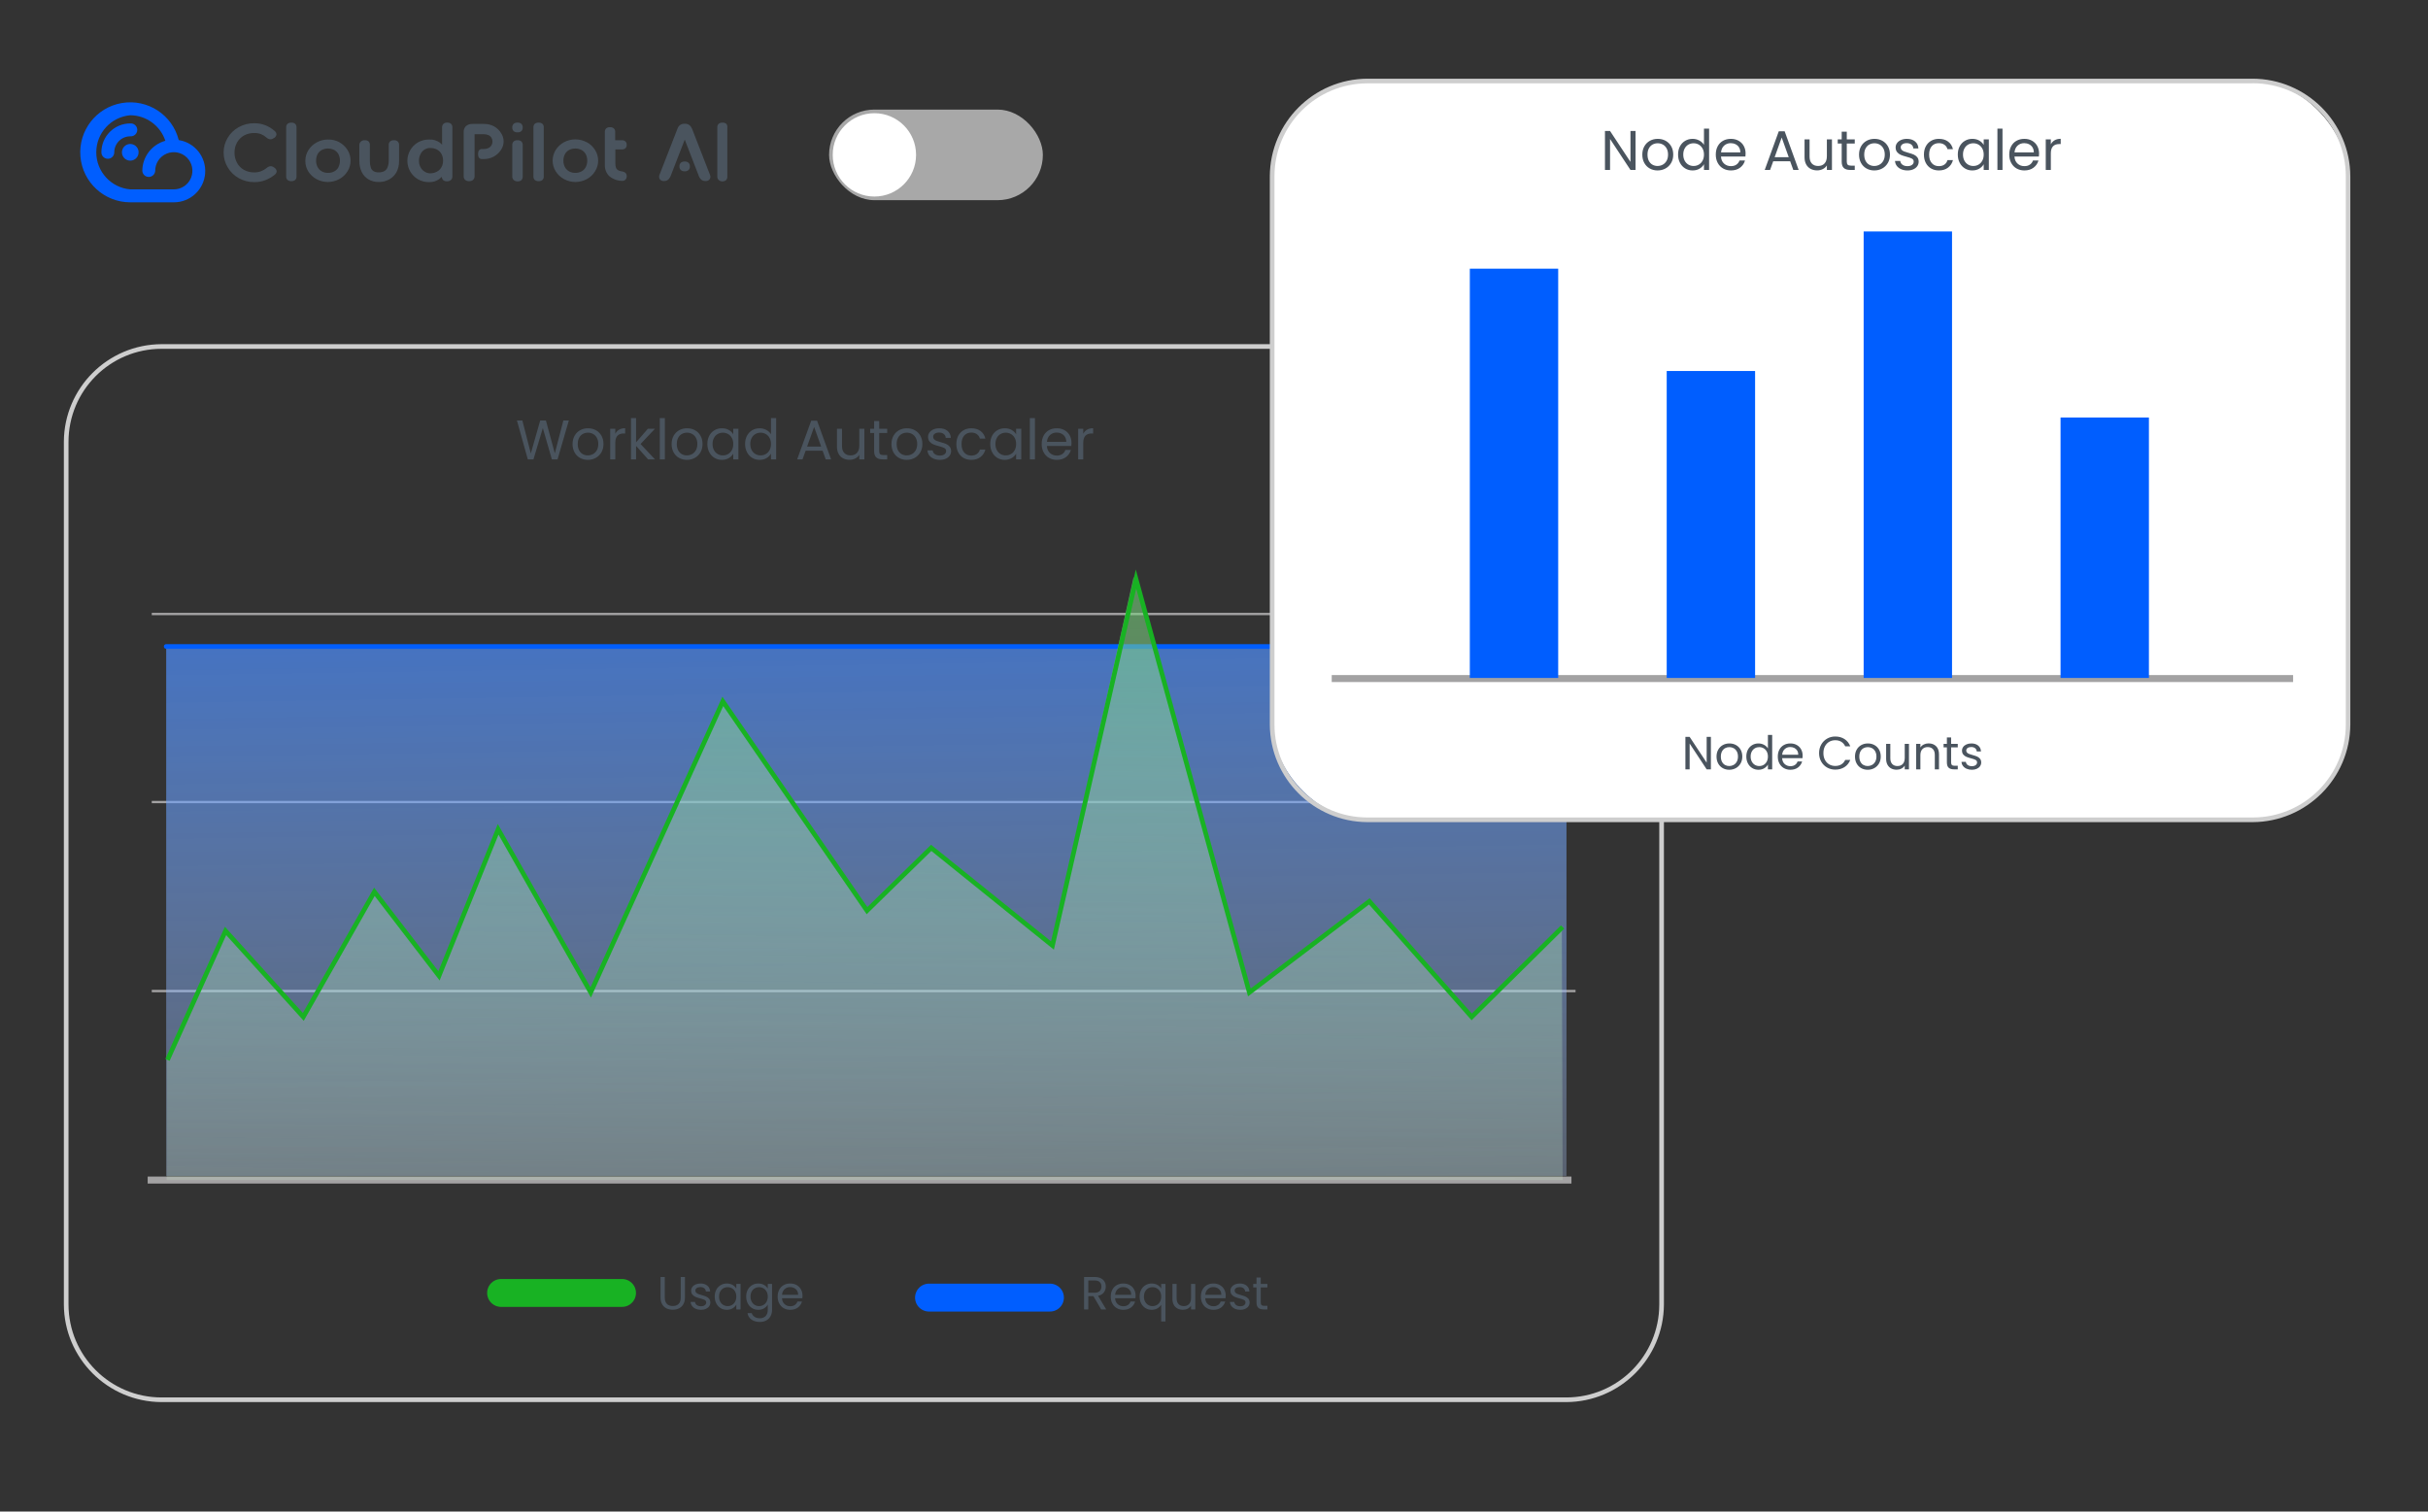
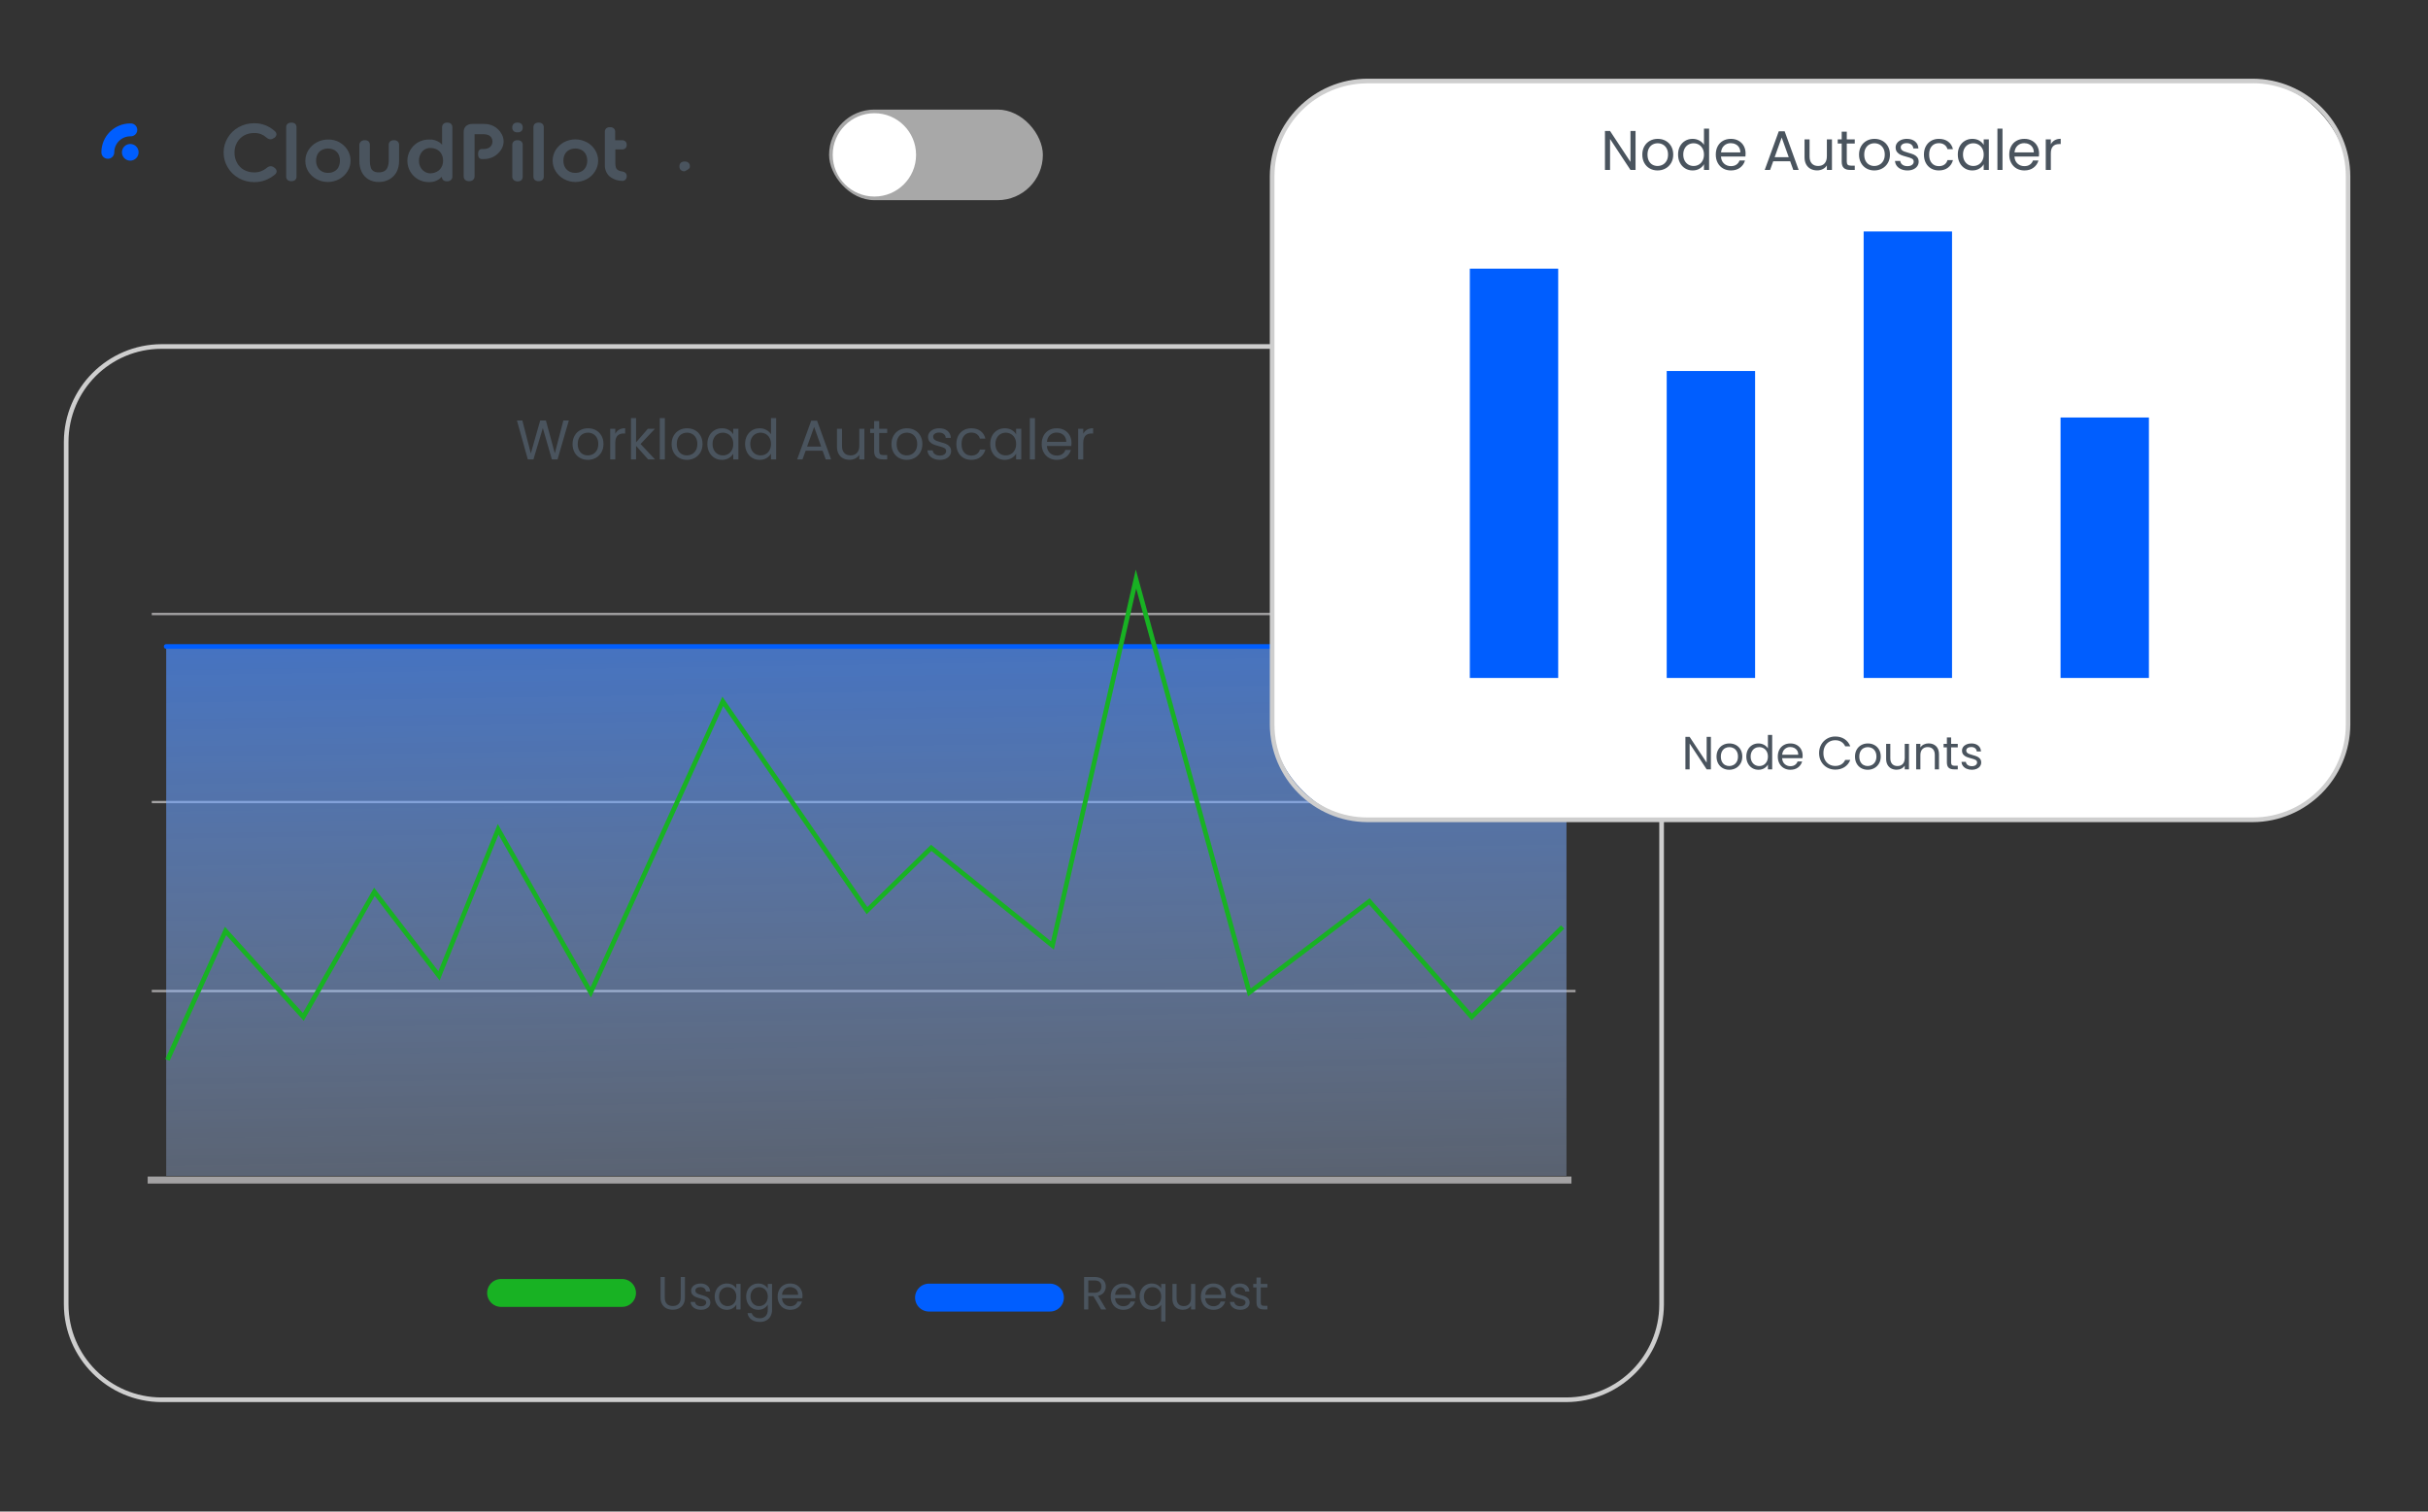
<svg xmlns="http://www.w3.org/2000/svg" viewBox="0 0 522 325" style="white-space: pre;">
  <rect x="0" y="0" width="522" height="325" fill="#333333" stroke="none" />
  <defs>
    <linearGradient id="Gradient-0" x1="174.74" y1="277.19" x2="170.03" y2="-27.78" gradientUnits="userSpaceOnUse">
      <stop offset="0.02" stop-color="#ffffff" stop-opacity="0" />
      <stop offset="1" stop-color="#005eff" />
    </linearGradient>
    <linearGradient id="Gradient-1" x1="169.87" y1="327.21" x2="175.3" y2="-52.27" gradientUnits="userSpaceOnUse">
      <stop offset="0" stop-color="#ffffff" stop-opacity="0" />
      <stop offset="0.12" stop-color="#f8fdf8" stop-opacity="0.03" />
      <stop offset="0.28" stop-color="#e4f6e6" stop-opacity="0.11" />
      <stop offset="0.44" stop-color="#c4ebc7" stop-opacity="0.26" />
      <stop offset="0.62" stop-color="#96dc9b" stop-opacity="0.45" />
      <stop offset="0.81" stop-color="#5cc964" stop-opacity="0.7" />
      <stop offset="1" stop-color="#18b223" />
    </linearGradient>
  </defs>
  <style>
@keyframes a0_f { 0% { fill: #a8a8a8; } 15.085% { fill: #005eff; } 100% { fill: #005eff; } }
@keyframes a1_t { 0% { transform: translate(170.73px,11.3px); } 16.617% { transform: translate(197.22px,11.3px); } 100% { transform: translate(197.22px,11.3px); } }
@keyframes request-fill_d { 0% { d: path('M305.67,65L284.3,65L255.8,65L229.59,65L212.46,65L191.06,65L172.09,65L146.69,65L129.88,65L103.66,65L86.68,65L68.76,65L55.38,65L41.41,65L22,65L22,178.84L323.05,178.84L323.05,65Z'); } 19.58% { d: path('M305.67,65L284.3,65L255.8,65L229.59,65L212.46,65L191.06,65L172.09,65L146.69,65L129.88,65L103.66,65L86.68,65L68.76,65L55.38,65L41.41,65L22,65L22,178.84L323.05,178.84L323.05,65Z'); } 46.72% { d: path('M302.27,133.71L280.27,109L259.27,123L229.27,37L209.27,116L186.27,95L172.27,109L140.27,66L113.27,123L92.27,95L79.27,129L66.27,109L51.27,133.71L33.27,109L22,129L22,178.84L323.05,178.84L321.27,116Z'); } 100% { d: path('M302.27,133.71L280.27,109L259.27,123L229.27,37L209.27,116L186.27,95L172.27,109L140.27,66L113.27,123L92.27,95L79.27,129L66.27,109L51.27,133.71L33.27,109L22,129L22,178.84L323.05,178.84L321.27,116Z'); } }
@keyframes request_d { 0% { d: path('M22,88.75L41.42,88.75L55.39,88.75L68.77,88.75L86.69,88.75L103.68,88.75L129.9,88.75L146.72,88.75L172.13,88.75L191.1,88.75L212.5,88.75L229.63,88.75L255.85,88.75L284.36,88.75L305.74,88.75L323.12,88.75'); } 19.58% { d: path('M22,88.75L41.42,88.75L55.39,88.75L68.77,88.75L86.69,88.75L103.68,88.75L129.9,88.75L146.72,88.75L172.13,88.75L191.1,88.75L212.5,88.75L229.63,88.75L255.85,88.75L284.36,88.75L305.74,88.75L323.12,88.75'); animation-timing-function: cubic-bezier(0,0,1,1); } 46.72% { d: path('M21.77,152.25L32.77,133.25L51.77,158.25L65.77,133.25L79.77,152.25L92.77,119.25L113.77,147.25L140.77,90.25L172.56,133.25L185.77,119.25L209.77,140.25L229.77,61.25L259.77,147.25L280.77,133.25L302.77,157.25L320.77,140.25'); } 100% { d: path('M21.77,152.25L32.77,133.25L51.77,158.25L65.77,133.25L79.77,152.25L92.77,119.25L113.77,147.25L140.77,90.25L172.56,133.25L185.77,119.25L209.77,140.25L229.77,61.25L259.77,147.25L280.77,133.25L302.77,157.25L320.77,140.25'); } }
@keyframes a2_h { 0% { height: 88px; } 60.007% { height: 88px; } 81.718% { height: 48px; } 100% { height: 48px; } }
@keyframes a3_h { 0% { height: 66px; } 60.007% { height: 66px; } 81.652% { height: 26px; } 100% { height: 26px; } }
@keyframes a4_h { 0% { height: 96px; } 60.007% { height: 96px; } 81.652% { height: 56px; } 100% { height: 56px; } }
@keyframes a5_h { 0% { height: 56px; } 60.007% { height: 56px; } 81.718% { height: 30px; } 100% { height: 30px; } }
    </style>
  <g id="button" data-name="图层 2" transform="translate(120.73,32.749) translate(-103.473,-10.749)">
    <rect class="cls-1" width="45.96" height="19.48" rx="9.74" fill="#a8a8a8" transform="translate(183.97,11.3) translate(-22.98,-9.74)" style="animation: 3.003s linear infinite both a0_f;" />
    <ellipse class="cls-2" rx="8.96" ry="8.96" fill="#fff" transform="translate(170.73,11.3)" style="animation: 3.003s linear infinite both a1_t;" />
    <g id="logo" transform="translate(69.559,10.749) translate(-69.563,-10.751)">
      <path class="cls-3" d="M41.71,14L41.66,14C41.43,13.819,41.142,13.727,40.85,13.74C40.55,13.792,40.272,13.931,40.05,14.14C39.691,14.427,39.29,14.657,38.86,14.82C38.403,14.992,37.918,15.077,37.43,15.07C36.653,15.085,35.885,14.899,35.2,14.53C34.56,14.179,34.038,13.647,33.7,13C33.332,12.329,33.146,11.575,33.16,10.81C33.146,10.052,33.332,9.303,33.7,8.64C34.057,8.009,34.579,7.487,35.21,7.13C35.891,6.763,36.657,6.581,37.43,6.6C37.914,6.593,38.395,6.675,38.85,6.84C39.271,7.01,39.66,7.25,40,7.55C40.222,7.769,40.51,7.91,40.82,7.95C41.116,7.965,41.406,7.864,41.63,7.67L41.68,7.67C41.947,7.508,42.129,7.238,42.18,6.93C42.173,6.628,42.03,6.344,41.79,6.16C41.2,5.637,40.523,5.221,39.79,4.93C39.028,4.636,38.217,4.49,37.4,4.5C36.228,4.485,35.073,4.778,34.05,5.35C33.067,5.893,32.248,6.691,31.68,7.66C31.106,8.613,30.808,9.707,30.82,10.82C30.819,11.942,31.127,13.042,31.71,14C32.279,14.969,33.097,15.767,34.08,16.31C35.103,16.882,36.258,17.175,37.43,17.16C38.254,17.168,39.072,17.019,39.84,16.72C40.566,16.437,41.241,16.038,41.84,15.54C42.09,15.361,42.233,15.068,42.22,14.76C42.16,14.45,41.966,14.183,41.69,14.03Z" fill="#4a545e" transform="translate(36.524,10.831) translate(-36.52,-10.83)" />
      <path class="cls-3" d="M45.38,4.37L45.38,4.37C45.08,4.347,44.783,4.44,44.55,4.63C44.348,4.837,44.246,5.122,44.27,5.41L44.27,15.9C44.243,16.192,44.346,16.48,44.55,16.69C44.785,16.877,45.081,16.969,45.38,16.95L45.38,16.95C45.679,16.969,45.975,16.877,46.21,16.69C46.414,16.48,46.517,16.192,46.49,15.9L46.49,5.41C46.514,5.122,46.412,4.837,46.21,4.63C45.977,4.44,45.68,4.347,45.38,4.37Z" fill="#4a545e" transform="translate(45.384,10.661) translate(-45.38,-10.659)" />
      <path class="cls-3" d="M55.72,8.58C54.966,8.181,54.123,7.981,53.27,8C52.421,7.994,51.585,8.204,50.84,8.61C50.109,9.003,49.492,9.578,49.05,10.28C48.614,10.968,48.385,11.766,48.39,12.58C48.375,13.373,48.587,14.153,49,14.83C49.435,15.537,50.049,16.117,50.78,16.51C52.309,17.337,54.151,17.337,55.68,16.51C56.411,16.117,57.025,15.537,57.46,14.83C57.892,14.148,58.117,13.357,58.11,12.55C58.117,11.737,57.892,10.939,57.46,10.25C57.022,9.548,56.408,8.973,55.68,8.58ZM55.53,13.91C55.328,14.302,55.015,14.625,54.63,14.84C54.213,15.067,53.744,15.181,53.27,15.17C52.799,15.182,52.333,15.068,51.92,14.84C51.535,14.625,51.222,14.302,51.02,13.91C50.803,13.49,50.693,13.023,50.7,12.55C50.69,12.076,50.793,11.607,51,11.18C51.205,10.793,51.518,10.474,51.9,10.26C52.755,9.825,53.765,9.825,54.62,10.26C55.002,10.474,55.315,10.793,55.52,11.18C55.933,12.043,55.933,13.047,55.52,13.91Z" fill="#4a545e" transform="translate(53.254,12.566) translate(-53.25,-12.564)" />
      <path class="cls-3" d="M67.43,8.15L67.43,8.15C67.129,8.13,66.832,8.226,66.6,8.42C66.398,8.627,66.296,8.912,66.32,9.2L66.32,12.6C66.321,13.08,66.23,13.555,66.05,14C65.919,14.344,65.672,14.631,65.35,14.81C64.984,14.99,64.578,15.076,64.17,15.06C63.788,15.08,63.409,14.997,63.07,14.82C62.78,14.636,62.564,14.357,62.46,14.03C62.313,13.565,62.245,13.078,62.26,12.59L62.26,9.2C62.289,8.915,62.194,8.631,62,8.42C61.769,8.226,61.471,8.13,61.17,8.15L61.17,8.15C60.869,8.13,60.572,8.226,60.34,8.42C60.116,8.616,59.992,8.902,60,9.2L60,12.6C59.983,13.407,60.15,14.208,60.49,14.94C60.799,15.608,61.3,16.169,61.93,16.55C62.606,16.953,63.383,17.154,64.17,17.13C64.967,17.147,65.755,16.95,66.45,16.56C67.102,16.195,67.639,15.655,68,15C68.371,14.269,68.556,13.459,68.54,12.64L68.54,9.2C68.564,8.912,68.462,8.627,68.26,8.42C68.028,8.226,67.731,8.13,67.43,8.15Z" fill="#4a545e" transform="translate(64.275,12.641) translate(-64.271,-12.64)" />
      <path class="cls-3" d="M78.91,4.37L78.91,4.37C78.61,4.342,78.311,4.436,78.08,4.63C77.875,4.836,77.769,5.12,77.79,5.41L77.79,9.11C77.64,8.953,77.479,8.806,77.31,8.67C76.64,8.188,75.824,7.952,75,8C74.163,7.988,73.338,8.198,72.61,8.61C71.195,9.431,70.324,10.944,70.324,12.58C70.324,14.216,71.195,15.729,72.61,16.55C73.338,16.964,74.163,17.174,75,17.16C75.804,17.185,76.593,16.938,77.24,16.46C77.415,16.323,77.579,16.173,77.73,16.01C77.728,16.271,77.829,16.522,78.01,16.71C78.24,16.907,78.538,17.004,78.84,16.98L78.84,16.98C79.144,17.002,79.445,16.905,79.68,16.71C79.905,16.503,80.023,16.205,80,15.9L80,5.41C80.016,5.123,79.915,4.841,79.72,4.63C79.484,4.438,79.183,4.345,78.88,4.37ZM77.62,14C77.392,14.409,77.042,14.737,76.62,14.94C76.168,15.168,75.666,15.282,75.16,15.27C74.745,15.249,74.344,15.114,74,14.88C73.633,14.651,73.335,14.326,73.14,13.94C72.918,13.511,72.808,13.033,72.82,12.55C72.808,12.067,72.918,11.589,73.14,11.16C73.329,10.751,73.631,10.404,74.01,10.16C74.375,9.939,74.793,9.821,75.22,9.82C75.726,9.808,76.228,9.922,76.68,10.15C77.108,10.373,77.457,10.722,77.68,11.15C77.901,11.583,78.011,12.064,78,12.55C78.007,13.038,77.891,13.52,77.66,13.95Z" fill="#4a545e" transform="translate(75.167,10.765) translate(-75.163,-10.764)" />
      <path class="cls-3" d="M89,5.19C88.332,4.824,87.581,4.638,86.82,4.65L84.33,4.65C83.818,4.617,83.314,4.782,82.92,5.11C82.579,5.458,82.4,5.934,82.43,6.42L82.43,15.86C82.41,16.16,82.519,16.455,82.73,16.67C82.972,16.873,83.284,16.974,83.6,16.95L83.6,16.95C83.912,16.974,84.221,16.873,84.46,16.67C84.681,16.461,84.795,16.163,84.77,15.86L84.77,6.86L86.77,6.86C87.114,6.855,87.455,6.923,87.77,7.06C88.035,7.183,88.257,7.381,88.41,7.63C88.55,7.873,88.623,8.149,88.62,8.43C88.623,8.717,88.55,9,88.41,9.25C88.255,9.499,88.033,9.7,87.77,9.83C87.457,9.975,87.115,10.047,86.77,10.04L86.34,10.04C85.75,10.04,85.52,10.53,85.52,11.12C85.52,11.71,85.75,12.2,86.34,12.2L86.77,12.2C88.266,12.219,89.666,11.463,90.47,10.2C91.203,9.119,91.203,7.701,90.47,6.62C90.108,6.027,89.603,5.535,89,5.19Z" fill="#4a545e" transform="translate(86.727,10.801) translate(-86.723,-10.8)" />
      <path class="cls-3" d="M94,4.37L94,4.37C93.7,4.345,93.402,4.438,93.17,4.63C92.965,4.836,92.859,5.12,92.88,5.41L92.88,5.41C92.859,5.7,92.965,5.984,93.17,6.19C93.4,6.386,93.699,6.483,94,6.46L94,6.46C94.304,6.482,94.605,6.385,94.84,6.19C95.042,5.983,95.144,5.698,95.12,5.41L95.12,5.41C95.136,5.123,95.035,4.841,94.84,4.63C94.604,4.438,94.303,4.345,94,4.37Z" fill="#4a545e" transform="translate(94.004,5.416) translate(-94,-5.415)" />
      <path class="cls-3" d="M94,8.15L94,8.15C93.699,8.127,93.4,8.224,93.17,8.42C92.965,8.626,92.859,8.91,92.88,9.2L92.88,15.91C92.859,16.2,92.965,16.485,93.17,16.69C93.397,16.895,93.694,17.006,94,17L94,17C94.303,17.021,94.602,16.928,94.84,16.74C95.035,16.529,95.136,16.247,95.12,15.96L95.12,9.2C95.144,8.912,95.042,8.627,94.84,8.42C94.605,8.225,94.304,8.128,94,8.15Z" fill="#4a545e" transform="translate(94.004,12.576) translate(-94,-12.575)" />
      <path class="cls-3" d="M98.54,4.37L98.54,4.37C98.24,4.347,97.943,4.44,97.71,4.63C97.508,4.837,97.406,5.122,97.43,5.41L97.43,15.9C97.403,16.192,97.505,16.48,97.71,16.69C97.945,16.877,98.241,16.969,98.54,16.95L98.54,16.95C98.839,16.969,99.135,16.877,99.37,16.69C99.575,16.48,99.677,16.192,99.65,15.9L99.65,5.41C99.674,5.122,99.572,4.837,99.37,4.63C99.137,4.44,98.84,4.347,98.54,4.37Z" fill="#4a545e" transform="translate(98.544,10.661) translate(-98.54,-10.659)" />
      <path class="cls-3" d="M108.88,8.58C107.355,7.766,105.525,7.766,104,8.58C103.269,8.973,102.652,9.548,102.21,10.25C101.337,11.652,101.337,13.428,102.21,14.83C102.648,15.538,103.265,16.118,104,16.51C105.529,17.337,107.371,17.337,108.9,16.51C109.633,16.119,110.248,15.539,110.68,14.83C111.115,14.149,111.344,13.358,111.34,12.55C111.344,11.736,111.115,10.938,110.68,10.25C110.244,9.546,109.63,8.97,108.9,8.58ZM108.69,13.91C108.488,14.302,108.175,14.625,107.79,14.84C107.374,15.068,106.905,15.182,106.43,15.17C105.959,15.182,105.493,15.068,105.08,14.84C104.7,14.62,104.388,14.297,104.18,13.91C103.966,13.489,103.86,13.022,103.87,12.55C103.859,12.075,103.965,11.604,104.18,11.18C104.378,10.791,104.688,10.471,105.07,10.26C105.925,9.825,106.935,9.825,107.79,10.26C108.172,10.474,108.485,10.793,108.69,11.18C109.103,12.043,109.103,13.047,108.69,13.91Z" fill="#4a545e" transform="translate(106.451,12.551) translate(-106.447,-12.55)" />
      <path class="cls-3" d="M116.37,8.15L115,8.15L115,6.39C115.024,6.102,114.922,5.817,114.72,5.61C114.487,5.42,114.19,5.327,113.89,5.35L113.89,5.35C113.59,5.325,113.292,5.418,113.06,5.61C112.858,5.817,112.756,6.102,112.78,6.39L112.78,13.39C112.73,14.273,113.04,15.139,113.64,15.79C114.387,16.461,115.347,16.846,116.35,16.88C116.646,16.935,116.95,16.854,117.18,16.66C117.386,16.459,117.496,16.178,117.48,15.89L117.48,15.89C117.502,15.627,117.407,15.367,117.22,15.18C116.988,14.987,116.701,14.872,116.4,14.85C116.102,14.816,115.816,14.717,115.56,14.56C115.368,14.431,115.227,14.241,115.16,14.02C115.071,13.722,115.031,13.411,115.04,13.1L115.04,10.13L116.44,10.13C116.724,10.147,117.003,10.054,117.22,9.87C117.399,9.674,117.492,9.415,117.48,9.15L117.48,9.15C117.495,8.882,117.401,8.618,117.22,8.42C116.988,8.213,116.679,8.115,116.37,8.15Z" fill="#4a545e" transform="translate(115.133,11.123) translate(-115.129,-11.121)" />
-       <path class="cls-3" d="M131.47,5.61C131.245,4.969,130.618,4.558,129.94,4.61L129.94,4.61C129.264,4.556,128.638,4.968,128.42,5.61L124.52,15.61C124.395,15.907,124.422,16.246,124.59,16.52C124.782,16.796,125.106,16.948,125.44,16.92L125.51,16.92C125.847,16.938,126.177,16.823,126.43,16.6C126.696,16.313,126.898,15.972,127.02,15.6L129.96,8.02L132.89,15.6C133.005,15.973,133.204,16.315,133.47,16.6C133.728,16.822,134.06,16.936,134.4,16.92L134.47,16.92C134.8,16.952,135.121,16.804,135.312,16.533C135.502,16.262,135.532,15.909,135.39,15.61L131.5,5.61Z" fill="#4a545e" transform="translate(129.964,10.766) translate(-129.96,-10.765)" />
-       <path class="cls-3" d="M129.94,12.73L129.94,12.73C129.638,12.706,129.34,12.803,129.11,13C128.905,13.206,128.799,13.49,128.82,13.78L128.82,13.78C128.799,14.07,128.905,14.354,129.11,14.56C129.34,14.757,129.638,14.854,129.94,14.83L129.94,14.83C130.242,14.854,130.54,14.757,130.77,14.56C130.975,14.354,131.081,14.07,131.06,13.78L131.06,13.78C131.081,13.49,130.975,13.206,130.77,13C130.54,12.803,130.242,12.706,129.94,12.73Z" fill="#4a545e" transform="translate(129.944,13.781) translate(-129.94,-13.78)" />
-       <path class="cls-3" d="M138.9,4.63C138.667,4.44,138.37,4.347,138.07,4.37L138.07,4.37C137.77,4.347,137.473,4.44,137.24,4.63C137.038,4.837,136.936,5.122,136.96,5.41L136.96,15.91C136.936,16.198,137.038,16.483,137.24,16.69C137.449,16.879,137.718,16.988,138,17L138,17C138.299,17.019,138.595,16.927,138.83,16.74C139.032,16.533,139.134,16.248,139.11,15.96L139.11,5.41C139.153,5.132,139.077,4.849,138.9,4.63Z" fill="#4a545e" transform="translate(138.043,10.686) translate(-138.039,-10.684)" />
-       <path class="cls-1" d="M20.11,21.5L10.75,21.5C5.156,21.502,0.495,17.212,0.033,11.637C-0.428,6.061,3.464,1.064,8.982,0.146C14.501,-0.772,19.801,2.696,21.17,8.12C24.649,8.661,27.123,11.792,26.845,15.302C26.567,18.811,23.631,21.514,20.11,21.5ZM10.75,2.78C6.616,3.139,3.442,6.6,3.442,10.75C3.442,14.9,6.616,18.361,10.75,18.72L20.11,18.72C21.732,18.72,23.194,17.74,23.81,16.239C24.426,14.738,24.075,13.014,22.92,11.874C21.766,10.734,20.037,10.404,18.544,11.039C17.051,11.674,16.09,13.148,16.11,14.77C16.049,15.489,15.447,16.042,14.725,16.042C14.003,16.042,13.401,15.489,13.34,14.77C13.342,11.737,15.367,9.079,18.29,8.27C17.209,4.999,14.155,2.787,10.71,2.78Z" fill="#005eff" transform="translate(13.435,10.751) translate(-13.431,-10.749)" />
+       <path class="cls-3" d="M129.94,12.73L129.94,12.73C129.638,12.706,129.34,12.803,129.11,13C128.905,13.206,128.799,13.49,128.82,13.78L128.82,13.78C128.799,14.07,128.905,14.354,129.11,14.56C129.34,14.757,129.638,14.854,129.94,14.83L129.94,14.83C130.975,14.354,131.081,14.07,131.06,13.78L131.06,13.78C131.081,13.49,130.975,13.206,130.77,13C130.54,12.803,130.242,12.706,129.94,12.73Z" fill="#4a545e" transform="translate(129.944,13.781) translate(-129.94,-13.78)" />
      <path class="cls-1" d="M5.93,12.14C5.162,12.14,4.54,11.518,4.54,10.75C4.54,7.32,7.32,4.54,10.75,4.54C11.273,4.496,11.776,4.749,12.051,5.196C12.327,5.643,12.327,6.207,12.051,6.654C11.776,7.101,11.273,7.354,10.75,7.31C8.852,7.315,7.315,8.852,7.31,10.75C7.313,11.118,7.168,11.471,6.909,11.732C6.65,11.993,6.298,12.14,5.93,12.14Z" fill="#005eff" transform="translate(8.403,8.339) translate(-8.399,-8.337)" />
      <path class="cls-1" d="M10.75,12.54C10.026,12.54,9.373,12.104,9.096,11.435C8.819,10.766,8.972,9.996,9.484,9.484C9.996,8.972,10.766,8.819,11.435,9.096C12.104,9.373,12.54,10.026,12.54,10.75C12.54,11.739,11.739,12.54,10.75,12.54Z" fill="#005eff" transform="translate(10.754,10.751) translate(-10.75,-10.75)" />
    </g>
  </g>
  <g id="wa" data-name="图层 2" transform="translate(185.73,187.735) translate(-172,-113.735)">
    <path class="cls-1" d="M323,1C334.046,1,343,9.954,343,21L343,206.47C343,217.516,334.046,226.47,323,226.47L21,226.47C9.954,226.47,1,217.516,1,206.47L1,21C1,9.954,9.954,1,21,1L323,1M323,0L21,0C9.422,0.049,0.049,9.422,0,21L0,206.47C0.049,218.047,9.422,227.421,21,227.47L323,227.47C334.577,227.421,343.951,218.047,344,206.47L344,21C343.951,9.422,334.577,0.049,323,0Z" fill="#cecece" transform="translate(172,113.735) translate(-172,-113.735)" />
    <g id="bg" transform="translate(171.51,118.875) translate(-153.49,-60.855)">
      <path class="cls-2" d="M18.9,58.02L325,58.02" stroke-width="0.5px" stroke="#a3a2a3" stroke-miterlimit="10" fill="none" transform="translate(153.93,0) translate(-171.95,-58.02)" />
      <path class="cls-2" d="M18.9,98.45L325,98.45" stroke-width="0.5px" stroke="#a3a2a3" stroke-miterlimit="10" fill="none" transform="translate(153.93,40.43) translate(-171.95,-98.45)" />
      <path class="cls-2" d="M18.9,139.09L325,139.09" stroke-width="0.5px" stroke="#a3a2a3" stroke-miterlimit="10" fill="none" transform="translate(153.93,81.07) translate(-171.95,-139.09)" />
      <path class="cls-3" d="M18.02,179.73L324.12,179.73" stroke-width="1.5px" stroke="#a3a2a3" stroke-miterlimit="10" fill="none" transform="translate(153.05,121.71) translate(-171.07,-179.73)" />
    </g>
    <path id="request-fill" class="cls-4" d="M305.67,65L284.3,65L255.8,65L229.59,65L212.46,65L191.06,65L172.09,65L146.69,65L129.88,65L103.66,65L86.68,65L68.76,65L55.38,65L41.41,65L22,65L22,178.84L323.05,178.84L323.05,65Z" fill="url(#Gradient-0)" stroke-linecap="round" stroke-linejoin="round" transform="translate(172.525,133.71) translate(-172.525,-133.71)" style="animation: 3.003s linear infinite both request-fill_d;" />
    <path id="request" class="cls-5" d="M22,88.75L41.42,88.75L55.39,88.75L68.77,88.75L86.69,88.75L103.68,88.75L129.9,88.75L146.72,88.75L172.13,88.75L191.1,88.75L212.5,88.75L229.63,88.75L255.85,88.75L284.36,88.75L305.74,88.75L323.12,88.75" stroke="#005eff" stroke-miterlimit="10" fill="none" stroke-linecap="round" stroke-linejoin="round" transform="translate(172.56,65) translate(-172.56,-88.75)" style="animation: 3.003s linear infinite both request_d;" />
-     <path class="cls-6" d="M322.05,125.02L302.5,144.35L280.5,119.5L254.69,139.09L230,50L212.37,129L186.3,108L172.5,121.5L141.5,76.5L113.1,139.09L93.2,104.01L80.48,135.52L66.59,117.45L51.31,144.35L34.59,125.86L22.11,153.59L22.11,179.73L322.22,179.73L322.05,125.02Z" fill="url(#Gradient-1)" transform="translate(172.165,114.865) translate(-172.165,-114.865)" />
    <path class="cls-7" d="M22.28,153.89L34.76,126.16L51.48,144.65L66.76,117.75L80.65,135.82L93.37,104.31L113.27,139.39L141.67,76.8L172.67,121.8L186.47,108.3L212.54,129.3L230.5,50.5L254.87,139.39L280.67,119.8L302.67,144.65L322.22,125.32" stroke="#18b223" stroke-miterlimit="10" fill="none" transform="translate(172.25,102.195) translate(-172.25,-102.195)" />
    <path fill="#4a545e" d="M11.436,-8.364L9.012,0L7.788,0L5.844,-6.732L3.828,0L2.616,0.012L0.276,-8.364L1.44,-8.364L3.264,-1.272L5.28,-8.364L6.504,-8.364L8.424,-1.296L10.26,-8.364ZM15.511,0.108C14.895,0.108,14.337,-0.032,13.837,-0.312C13.337,-0.592,12.945,-0.99,12.661,-1.506C12.377,-2.022,12.235,-2.62,12.235,-3.3C12.235,-3.972,12.381,-4.566,12.673,-5.082C12.965,-5.598,13.363,-5.994,13.867,-6.27C14.371,-6.546,14.935,-6.684,15.559,-6.684C16.183,-6.684,16.747,-6.546,17.251,-6.27C17.755,-5.994,18.153,-5.6,18.445,-5.088C18.737,-4.576,18.883,-3.98,18.883,-3.3C18.883,-2.62,18.733,-2.022,18.433,-1.506C18.133,-0.99,17.727,-0.592,17.215,-0.312C16.703,-0.032,16.135,0.108,15.511,0.108ZM15.511,-0.852C15.903,-0.852,16.271,-0.944,16.615,-1.128C16.959,-1.312,17.237,-1.588,17.449,-1.956C17.661,-2.324,17.767,-2.772,17.767,-3.3C17.767,-3.828,17.663,-4.276,17.455,-4.644C17.247,-5.012,16.975,-5.286,16.639,-5.466C16.303,-5.646,15.939,-5.736,15.547,-5.736C15.147,-5.736,14.781,-5.646,14.449,-5.466C14.117,-5.286,13.851,-5.012,13.651,-4.644C13.451,-4.276,13.351,-3.828,13.351,-3.3C13.351,-2.764,13.449,-2.312,13.645,-1.944C13.841,-1.576,14.103,-1.302,14.431,-1.122C14.759,-0.942,15.119,-0.852,15.511,-0.852ZM21.422,-5.508C21.614,-5.884,21.888,-6.176,22.244,-6.384C22.6,-6.592,23.034,-6.696,23.546,-6.696L23.546,-5.568L23.258,-5.568C22.034,-5.568,21.422,-4.904,21.422,-3.576L21.422,0L20.33,0L20.33,-6.576L21.422,-6.576ZM28.471,0L25.891,-2.904L25.891,0L24.799,0L24.799,-8.88L25.891,-8.88L25.891,-3.66L28.423,-6.576L29.947,-6.576L26.851,-3.3L29.959,0ZM32.078,-8.88L32.078,0L30.986,0L30.986,-8.88ZM36.808,0.108C36.192,0.108,35.634,-0.032,35.134,-0.312C34.634,-0.592,34.242,-0.99,33.958,-1.506C33.674,-2.022,33.532,-2.62,33.532,-3.3C33.532,-3.972,33.678,-4.566,33.97,-5.082C34.262,-5.598,34.66,-5.994,35.164,-6.27C35.668,-6.546,36.232,-6.684,36.856,-6.684C37.48,-6.684,38.044,-6.546,38.548,-6.27C39.052,-5.994,39.45,-5.6,39.742,-5.088C40.034,-4.576,40.18,-3.98,40.18,-3.3C40.18,-2.62,40.03,-2.022,39.73,-1.506C39.43,-0.99,39.024,-0.592,38.512,-0.312C38,-0.032,37.432,0.108,36.808,0.108ZM36.808,-0.852C37.2,-0.852,37.568,-0.944,37.912,-1.128C38.256,-1.312,38.534,-1.588,38.746,-1.956C38.958,-2.324,39.064,-2.772,39.064,-3.3C39.064,-3.828,38.96,-4.276,38.752,-4.644C38.544,-5.012,38.272,-5.286,37.936,-5.466C37.6,-5.646,37.236,-5.736,36.844,-5.736C36.444,-5.736,36.078,-5.646,35.746,-5.466C35.414,-5.286,35.148,-5.012,34.948,-4.644C34.748,-4.276,34.648,-3.828,34.648,-3.3C34.648,-2.764,34.746,-2.312,34.942,-1.944C35.138,-1.576,35.4,-1.302,35.728,-1.122C36.056,-0.942,36.416,-0.852,36.808,-0.852ZM41.219,-3.312C41.219,-3.984,41.355,-4.574,41.627,-5.082C41.899,-5.59,42.273,-5.984,42.749,-6.264C43.225,-6.544,43.755,-6.684,44.339,-6.684C44.915,-6.684,45.415,-6.56,45.839,-6.312C46.263,-6.064,46.579,-5.752,46.787,-5.376L46.787,-6.576L47.891,-6.576L47.891,0L46.787,0L46.787,-1.224C46.571,-0.84,46.249,-0.522,45.821,-0.27C45.393,-0.018,44.895,0.108,44.327,0.108C43.743,0.108,43.215,-0.036,42.743,-0.324C42.271,-0.612,41.899,-1.016,41.627,-1.536C41.355,-2.056,41.219,-2.648,41.219,-3.312ZM46.787,-3.3C46.787,-3.796,46.687,-4.228,46.487,-4.596C46.287,-4.964,46.017,-5.246,45.677,-5.442C45.337,-5.638,44.963,-5.736,44.555,-5.736C44.147,-5.736,43.775,-5.64,43.439,-5.448C43.103,-5.256,42.835,-4.976,42.635,-4.608C42.435,-4.24,42.335,-3.808,42.335,-3.312C42.335,-2.808,42.435,-2.37,42.635,-1.998C42.835,-1.626,43.103,-1.342,43.439,-1.146C43.775,-0.95,44.147,-0.852,44.555,-0.852C44.963,-0.852,45.337,-0.95,45.677,-1.146C46.017,-1.342,46.287,-1.626,46.487,-1.998C46.687,-2.37,46.787,-2.804,46.787,-3.3ZM49.328,-3.312C49.328,-3.984,49.465,-4.574,49.736,-5.082C50.008,-5.59,50.383,-5.984,50.858,-6.264C51.334,-6.544,51.868,-6.684,52.461,-6.684C52.972,-6.684,53.449,-6.566,53.889,-6.33C54.328,-6.094,54.664,-5.784,54.897,-5.4L54.897,-8.88L56.001,-8.88L56.001,0L54.897,0L54.897,-1.236C54.681,-0.844,54.361,-0.522,53.937,-0.27C53.513,-0.018,53.017,0.108,52.449,0.108C51.864,0.108,51.334,-0.036,50.858,-0.324C50.383,-0.612,50.008,-1.016,49.736,-1.536C49.465,-2.056,49.328,-2.648,49.328,-3.312ZM54.897,-3.3C54.897,-3.796,54.797,-4.228,54.596,-4.596C54.397,-4.964,54.127,-5.246,53.786,-5.442C53.447,-5.638,53.072,-5.736,52.664,-5.736C52.257,-5.736,51.885,-5.64,51.548,-5.448C51.212,-5.256,50.944,-4.976,50.745,-4.608C50.544,-4.24,50.444,-3.808,50.444,-3.312C50.444,-2.808,50.544,-2.37,50.745,-1.998C50.944,-1.626,51.212,-1.342,51.548,-1.146C51.885,-0.95,52.257,-0.852,52.664,-0.852C53.072,-0.852,53.447,-0.95,53.786,-1.146C54.127,-1.342,54.397,-1.626,54.596,-1.998C54.797,-2.37,54.897,-2.804,54.897,-3.3ZM65.993,-1.86L62.345,-1.86L61.673,0L60.521,0L63.545,-8.316L64.805,-8.316L67.817,0L66.665,0ZM65.681,-2.748L64.169,-6.972L62.657,-2.748ZM74.975,-6.576L74.975,0L73.883,0L73.883,-0.972C73.675,-0.636,73.385,-0.374,73.013,-0.186C72.641,0.002,72.231,0.096,71.783,0.096C71.271,0.096,70.811,-0.01,70.403,-0.222C69.995,-0.434,69.673,-0.752,69.437,-1.176C69.201,-1.6,69.083,-2.116,69.083,-2.724L69.083,-6.576L70.163,-6.576L70.163,-2.868C70.163,-2.22,70.327,-1.722,70.655,-1.374C70.983,-1.026,71.431,-0.852,71.999,-0.852C72.583,-0.852,73.043,-1.032,73.379,-1.392C73.715,-1.752,73.883,-2.276,73.883,-2.964L73.883,-6.576ZM78.162,-5.676L78.162,-1.8C78.162,-1.48,78.23,-1.254,78.366,-1.122C78.502,-0.99,78.738,-0.924,79.074,-0.924L79.878,-0.924L79.878,0L78.894,0C78.286,0,77.83,-0.14,77.526,-0.42C77.222,-0.7,77.07,-1.16,77.07,-1.8L77.07,-5.676L76.218,-5.676L76.218,-6.576L77.07,-6.576L77.07,-8.232L78.162,-8.232L78.162,-6.576L79.878,-6.576L79.878,-5.676ZM84.073,0.108C83.457,0.108,82.899,-0.032,82.399,-0.312C81.899,-0.592,81.507,-0.99,81.223,-1.506C80.939,-2.022,80.797,-2.62,80.797,-3.3C80.797,-3.972,80.943,-4.566,81.235,-5.082C81.527,-5.598,81.925,-5.994,82.429,-6.27C82.933,-6.546,83.497,-6.684,84.121,-6.684C84.745,-6.684,85.309,-6.546,85.813,-6.27C86.317,-5.994,86.715,-5.6,87.007,-5.088C87.299,-4.576,87.445,-3.98,87.445,-3.3C87.445,-2.62,87.295,-2.022,86.995,-1.506C86.695,-0.99,86.289,-0.592,85.777,-0.312C85.265,-0.032,84.697,0.108,84.073,0.108ZM84.073,-0.852C84.465,-0.852,84.833,-0.944,85.177,-1.128C85.521,-1.312,85.799,-1.588,86.011,-1.956C86.223,-2.324,86.329,-2.772,86.329,-3.3C86.329,-3.828,86.225,-4.276,86.017,-4.644C85.809,-5.012,85.537,-5.286,85.201,-5.466C84.865,-5.646,84.501,-5.736,84.109,-5.736C83.709,-5.736,83.343,-5.646,83.011,-5.466C82.679,-5.286,82.413,-5.012,82.213,-4.644C82.013,-4.276,81.913,-3.828,81.913,-3.3C81.913,-2.764,82.011,-2.312,82.207,-1.944C82.403,-1.576,82.665,-1.302,82.993,-1.122C83.321,-0.942,83.681,-0.852,84.073,-0.852ZM91.221,0.108C90.717,0.108,90.265,0.022,89.865,-0.15C89.465,-0.322,89.149,-0.562,88.917,-0.87C88.685,-1.178,88.557,-1.532,88.533,-1.932L89.661,-1.932C89.693,-1.604,89.847,-1.336,90.123,-1.128C90.399,-0.92,90.761,-0.816,91.209,-0.816C91.625,-0.816,91.953,-0.908,92.193,-1.092C92.433,-1.276,92.553,-1.508,92.553,-1.788C92.553,-2.076,92.425,-2.29,92.169,-2.43C91.913,-2.57,91.517,-2.708,90.981,-2.844C90.493,-2.972,90.095,-3.102,89.787,-3.234C89.479,-3.366,89.215,-3.562,88.995,-3.822C88.775,-4.082,88.665,-4.424,88.665,-4.848C88.665,-5.184,88.765,-5.492,88.965,-5.772C89.165,-6.052,89.449,-6.274,89.817,-6.438C90.185,-6.602,90.605,-6.684,91.077,-6.684C91.805,-6.684,92.393,-6.5,92.841,-6.132C93.289,-5.764,93.529,-5.26,93.561,-4.62L92.469,-4.62C92.445,-4.964,92.307,-5.24,92.055,-5.448C91.803,-5.656,91.465,-5.76,91.041,-5.76C90.649,-5.76,90.337,-5.676,90.105,-5.508C89.873,-5.34,89.757,-5.12,89.757,-4.848C89.757,-4.632,89.827,-4.454,89.967,-4.314C90.107,-4.174,90.283,-4.062,90.495,-3.978C90.707,-3.894,91.001,-3.8,91.377,-3.696C91.849,-3.568,92.233,-3.442,92.529,-3.318C92.825,-3.194,93.079,-3.008,93.291,-2.76C93.503,-2.512,93.613,-2.188,93.621,-1.788C93.621,-1.428,93.521,-1.104,93.321,-0.816C93.121,-0.528,92.839,-0.302,92.475,-0.138C92.111,0.026,91.693,0.108,91.221,0.108ZM94.75,-3.3C94.75,-3.98,94.886,-4.574,95.158,-5.082C95.43,-5.59,95.808,-5.984,96.292,-6.264C96.776,-6.544,97.33,-6.684,97.954,-6.684C98.762,-6.684,99.428,-6.488,99.952,-6.096C100.476,-5.704,100.822,-5.16,100.99,-4.464L99.814,-4.464C99.702,-4.864,99.484,-5.18,99.16,-5.412C98.836,-5.644,98.434,-5.76,97.954,-5.76C97.33,-5.76,96.826,-5.546,96.442,-5.118C96.058,-4.69,95.866,-4.084,95.866,-3.3C95.866,-2.508,96.058,-1.896,96.442,-1.464C96.826,-1.032,97.33,-0.816,97.954,-0.816C98.434,-0.816,98.834,-0.928,99.154,-1.152C99.474,-1.376,99.694,-1.696,99.814,-2.112L100.99,-2.112C100.814,-1.44,100.462,-0.902,99.934,-0.498C99.406,-0.094,98.746,0.108,97.954,0.108C97.33,0.108,96.776,-0.032,96.292,-0.312C95.808,-0.592,95.43,-0.988,95.158,-1.5C94.886,-2.012,94.75,-2.612,94.75,-3.3ZM102.032,-3.312C102.032,-3.984,102.168,-4.574,102.44,-5.082C102.712,-5.59,103.086,-5.984,103.562,-6.264C104.038,-6.544,104.568,-6.684,105.152,-6.684C105.728,-6.684,106.228,-6.56,106.652,-6.312C107.076,-6.064,107.392,-5.752,107.6,-5.376L107.6,-6.576L108.704,-6.576L108.704,0L107.6,0L107.6,-1.224C107.384,-0.84,107.062,-0.522,106.634,-0.27C106.206,-0.018,105.708,0.108,105.14,0.108C104.556,0.108,104.028,-0.036,103.556,-0.324C103.084,-0.612,102.712,-1.016,102.44,-1.536C102.168,-2.056,102.032,-2.648,102.032,-3.312ZM107.6,-3.3C107.6,-3.796,107.5,-4.228,107.3,-4.596C107.1,-4.964,106.83,-5.246,106.49,-5.442C106.15,-5.638,105.776,-5.736,105.368,-5.736C104.96,-5.736,104.588,-5.64,104.252,-5.448C103.916,-5.256,103.648,-4.976,103.448,-4.608C103.248,-4.24,103.148,-3.808,103.148,-3.312C103.148,-2.808,103.248,-2.37,103.448,-1.998C103.648,-1.626,103.916,-1.342,104.252,-1.146C104.588,-0.95,104.96,-0.852,105.368,-0.852C105.776,-0.852,106.15,-0.95,106.49,-1.146C106.83,-1.342,107.1,-1.626,107.3,-1.998C107.5,-2.37,107.6,-2.804,107.6,-3.3ZM111.641,-8.88L111.641,0L110.549,0L110.549,-8.88ZM119.502,-3.54C119.502,-3.332,119.49,-3.112,119.466,-2.88L114.21,-2.88C114.25,-2.232,114.472,-1.726,114.876,-1.362C115.28,-0.998,115.77,-0.816,116.346,-0.816C116.818,-0.816,117.212,-0.926,117.528,-1.146C117.844,-1.366,118.066,-1.66,118.194,-2.028L119.37,-2.028C119.194,-1.396,118.842,-0.882,118.314,-0.486C117.786,-0.09,117.13,0.108,116.346,0.108C115.722,0.108,115.164,-0.032,114.672,-0.312C114.18,-0.592,113.794,-0.99,113.514,-1.506C113.234,-2.022,113.094,-2.62,113.094,-3.3C113.094,-3.98,113.23,-4.576,113.502,-5.088C113.774,-5.6,114.156,-5.994,114.648,-6.27C115.14,-6.546,115.706,-6.684,116.346,-6.684C116.97,-6.684,117.522,-6.548,118.002,-6.276C118.482,-6.004,118.852,-5.63,119.112,-5.154C119.372,-4.678,119.502,-4.14,119.502,-3.54ZM118.374,-3.768C118.374,-4.184,118.282,-4.542,118.098,-4.842C117.914,-5.142,117.664,-5.37,117.348,-5.526C117.032,-5.682,116.682,-5.76,116.298,-5.76C115.746,-5.76,115.276,-5.584,114.888,-5.232C114.5,-4.88,114.278,-4.392,114.222,-3.768ZM122.032,-5.508C122.224,-5.884,122.498,-6.176,122.854,-6.384C123.21,-6.592,123.644,-6.696,124.156,-6.696L124.156,-5.568L123.868,-5.568C122.644,-5.568,122.032,-4.904,122.032,-3.576L122.032,0L120.94,0L120.94,-6.576L122.032,-6.576Z" fill-rule="nonzero" transform="translate(159.372,20.57) translate(-62.242,4.2)" />
    <path class="cls-9" d="M94,204L120,204" stroke-width="6px" stroke-linecap="round" stroke="#18b223" stroke-miterlimit="10" fill="none" transform="translate(107,204) translate(-107,-204)" />
    <path fill="#4a545e" d="M1.66,-6.97L1.66,-2.56C1.66,-1.94,1.812,-1.48,2.115,-1.18C2.418,-0.88,2.84,-0.73,3.38,-0.73C3.913,-0.73,4.332,-0.88,4.635,-1.18C4.938,-1.48,5.09,-1.94,5.09,-2.56L5.09,-6.97L6,-6.97L6,-2.57C6,-1.99,5.883,-1.502,5.65,-1.105C5.417,-0.708,5.102,-0.413,4.705,-0.22C4.308,-0.027,3.863,0.07,3.37,0.07C2.877,0.07,2.432,-0.027,2.035,-0.22C1.638,-0.413,1.325,-0.708,1.095,-1.105C0.865,-1.502,0.75,-1.99,0.75,-2.57L0.75,-6.97ZM9.46,0.09C9.04,0.09,8.663,0.018,8.33,-0.125C7.997,-0.268,7.733,-0.468,7.54,-0.725C7.347,-0.982,7.24,-1.277,7.22,-1.61L8.16,-1.61C8.187,-1.337,8.315,-1.113,8.545,-0.94C8.775,-0.767,9.077,-0.68,9.45,-0.68C9.797,-0.68,10.07,-0.757,10.27,-0.91C10.47,-1.063,10.57,-1.257,10.57,-1.49C10.57,-1.73,10.463,-1.908,10.25,-2.025C10.037,-2.142,9.707,-2.257,9.26,-2.37C8.853,-2.477,8.522,-2.585,8.265,-2.695C8.008,-2.805,7.788,-2.968,7.605,-3.185C7.422,-3.402,7.33,-3.687,7.33,-4.04C7.33,-4.32,7.413,-4.577,7.58,-4.81C7.747,-5.043,7.983,-5.228,8.29,-5.365C8.597,-5.502,8.947,-5.57,9.34,-5.57C9.947,-5.57,10.437,-5.417,10.81,-5.11C11.183,-4.803,11.383,-4.383,11.41,-3.85L10.5,-3.85C10.48,-4.137,10.365,-4.367,10.155,-4.54C9.945,-4.713,9.663,-4.8,9.31,-4.8C8.983,-4.8,8.723,-4.73,8.53,-4.59C8.337,-4.45,8.24,-4.267,8.24,-4.04C8.24,-3.86,8.298,-3.712,8.415,-3.595C8.532,-3.478,8.678,-3.385,8.855,-3.315C9.032,-3.245,9.277,-3.167,9.59,-3.08C9.983,-2.973,10.303,-2.868,10.55,-2.765C10.797,-2.662,11.008,-2.507,11.185,-2.3C11.362,-2.093,11.453,-1.823,11.46,-1.49C11.46,-1.19,11.377,-0.92,11.21,-0.68C11.043,-0.44,10.808,-0.252,10.505,-0.115C10.202,0.022,9.853,0.09,9.46,0.09ZM12.399,-2.76C12.399,-3.32,12.512,-3.812,12.739,-4.235C12.965,-4.658,13.277,-4.987,13.674,-5.22C14.07,-5.453,14.512,-5.57,14.999,-5.57C15.479,-5.57,15.895,-5.467,16.249,-5.26C16.602,-5.053,16.865,-4.793,17.039,-4.48L17.039,-5.48L17.959,-5.48L17.959,0L17.039,0L17.039,-1.02C16.859,-0.7,16.59,-0.435,16.234,-0.225C15.877,-0.015,15.462,0.09,14.989,0.09C14.502,0.09,14.062,-0.03,13.669,-0.27C13.275,-0.51,12.965,-0.847,12.739,-1.28C12.512,-1.713,12.399,-2.207,12.399,-2.76ZM17.039,-2.75C17.039,-3.163,16.955,-3.523,16.789,-3.83C16.622,-4.137,16.397,-4.372,16.114,-4.535C15.83,-4.698,15.519,-4.78,15.179,-4.78C14.839,-4.78,14.529,-4.7,14.249,-4.54C13.969,-4.38,13.745,-4.147,13.579,-3.84C13.412,-3.533,13.329,-3.173,13.329,-2.76C13.329,-2.34,13.412,-1.975,13.579,-1.665C13.745,-1.355,13.969,-1.118,14.249,-0.955C14.529,-0.792,14.839,-0.71,15.179,-0.71C15.519,-0.71,15.83,-0.792,16.114,-0.955C16.397,-1.118,16.622,-1.355,16.789,-1.665C16.955,-1.975,17.039,-2.337,17.039,-2.75ZM21.764,-5.57C22.238,-5.57,22.653,-5.467,23.009,-5.26C23.366,-5.053,23.631,-4.793,23.804,-4.48L23.804,-5.48L24.724,-5.48L24.724,0.12C24.724,0.62,24.618,1.065,24.404,1.455C24.191,1.845,23.886,2.15,23.489,2.37C23.093,2.59,22.631,2.7,22.104,2.7C21.384,2.7,20.784,2.53,20.304,2.19C19.824,1.85,19.541,1.387,19.454,0.8L20.354,0.8C20.454,1.133,20.661,1.402,20.974,1.605C21.288,1.808,21.664,1.91,22.104,1.91C22.604,1.91,23.013,1.753,23.329,1.44C23.646,1.127,23.804,0.687,23.804,0.12L23.804,-1.03C23.624,-0.71,23.358,-0.443,23.004,-0.23C22.651,-0.017,22.238,0.09,21.764,0.09C21.278,0.09,20.836,-0.03,20.439,-0.27C20.043,-0.51,19.731,-0.847,19.504,-1.28C19.278,-1.713,19.164,-2.207,19.164,-2.76C19.164,-3.32,19.278,-3.812,19.504,-4.235C19.731,-4.658,20.043,-4.987,20.439,-5.22C20.836,-5.453,21.278,-5.57,21.764,-5.57ZM23.804,-2.75C23.804,-3.163,23.721,-3.523,23.554,-3.83C23.388,-4.137,23.163,-4.372,22.879,-4.535C22.596,-4.698,22.284,-4.78,21.944,-4.78C21.604,-4.78,21.294,-4.7,21.014,-4.54C20.734,-4.38,20.511,-4.147,20.344,-3.84C20.178,-3.533,20.094,-3.173,20.094,-2.76C20.094,-2.34,20.178,-1.975,20.344,-1.665C20.511,-1.355,20.734,-1.118,21.014,-0.955C21.294,-0.792,21.604,-0.71,21.944,-0.71C22.284,-0.71,22.596,-0.792,22.879,-0.955C23.163,-1.118,23.388,-1.355,23.554,-1.665C23.721,-1.975,23.804,-2.337,23.804,-2.75ZM31.27,-2.95C31.27,-2.777,31.26,-2.593,31.24,-2.4L26.86,-2.4C26.893,-1.86,27.078,-1.438,27.415,-1.135C27.752,-0.832,28.16,-0.68,28.64,-0.68C29.033,-0.68,29.362,-0.772,29.625,-0.955C29.888,-1.138,30.073,-1.383,30.18,-1.69L31.16,-1.69C31.013,-1.163,30.72,-0.735,30.28,-0.405C29.84,-0.075,29.293,0.09,28.64,0.09C28.12,0.09,27.655,-0.027,27.245,-0.26C26.835,-0.493,26.513,-0.825,26.28,-1.255C26.047,-1.685,25.93,-2.183,25.93,-2.75C25.93,-3.317,26.043,-3.813,26.27,-4.24C26.497,-4.667,26.815,-4.995,27.225,-5.225C27.635,-5.455,28.107,-5.57,28.64,-5.57C29.16,-5.57,29.62,-5.457,30.02,-5.23C30.42,-5.003,30.728,-4.692,30.945,-4.295C31.162,-3.898,31.27,-3.45,31.27,-2.95ZM30.33,-3.14C30.33,-3.487,30.253,-3.785,30.1,-4.035C29.947,-4.285,29.738,-4.475,29.475,-4.605C29.212,-4.735,28.92,-4.8,28.6,-4.8C28.14,-4.8,27.748,-4.653,27.425,-4.36C27.102,-4.067,26.917,-3.66,26.87,-3.14Z" fill-rule="nonzero" transform="translate(143.382,204.04) translate(-15.852,3.5)" />
    <path fill="#4a545e" d="M4.44,0L2.78,-2.85L1.68,-2.85L1.68,0L0.77,0L0.77,-6.97L3.02,-6.97C3.547,-6.97,3.992,-6.88,4.355,-6.7C4.718,-6.52,4.99,-6.277,5.17,-5.97C5.35,-5.663,5.44,-5.313,5.44,-4.92C5.44,-4.44,5.302,-4.017,5.025,-3.65C4.748,-3.283,4.333,-3.04,3.78,-2.92L5.53,0ZM1.68,-3.58L3.02,-3.58C3.513,-3.58,3.883,-3.702,4.13,-3.945C4.377,-4.188,4.5,-4.513,4.5,-4.92C4.5,-5.333,4.378,-5.653,4.135,-5.88C3.892,-6.107,3.52,-6.22,3.02,-6.22L1.68,-6.22ZM11.848,-2.95C11.848,-2.777,11.838,-2.593,11.818,-2.4L7.438,-2.4C7.471,-1.86,7.656,-1.438,7.993,-1.135C8.33,-0.832,8.738,-0.68,9.218,-0.68C9.611,-0.68,9.94,-0.772,10.203,-0.955C10.466,-1.138,10.652,-1.383,10.758,-1.69L11.738,-1.69C11.591,-1.163,11.298,-0.735,10.858,-0.405C10.418,-0.075,9.871,0.09,9.218,0.09C8.698,0.09,8.233,-0.027,7.823,-0.26C7.413,-0.493,7.091,-0.825,6.858,-1.255C6.625,-1.685,6.508,-2.183,6.508,-2.75C6.508,-3.317,6.621,-3.813,6.848,-4.24C7.075,-4.667,7.393,-4.995,7.803,-5.225C8.213,-5.455,8.685,-5.57,9.218,-5.57C9.738,-5.57,10.198,-5.457,10.598,-5.23C10.998,-5.003,11.306,-4.692,11.523,-4.295C11.74,-3.898,11.848,-3.45,11.848,-2.95ZM10.908,-3.14C10.908,-3.487,10.832,-3.785,10.678,-4.035C10.525,-4.285,10.316,-4.475,10.053,-4.605C9.79,-4.735,9.498,-4.8,9.178,-4.8C8.718,-4.8,8.326,-4.653,8.003,-4.36C7.68,-4.067,7.495,-3.66,7.448,-3.14ZM12.711,-2.76C12.711,-3.32,12.825,-3.812,13.051,-4.235C13.278,-4.658,13.59,-4.987,13.986,-5.22C14.383,-5.453,14.828,-5.57,15.321,-5.57C15.795,-5.57,16.21,-5.465,16.566,-5.255C16.923,-5.045,17.185,-4.787,17.351,-4.48L17.351,-5.48L18.271,-5.48L18.271,2.6L17.351,2.6L17.351,-1.01C17.178,-0.703,16.911,-0.443,16.551,-0.23C16.191,-0.017,15.771,0.09,15.291,0.09C14.811,0.09,14.375,-0.03,13.981,-0.27C13.588,-0.51,13.278,-0.847,13.051,-1.28C12.825,-1.713,12.711,-2.207,12.711,-2.76ZM17.351,-2.75C17.351,-3.163,17.268,-3.523,17.101,-3.83C16.935,-4.137,16.71,-4.372,16.426,-4.535C16.143,-4.698,15.831,-4.78,15.491,-4.78C15.151,-4.78,14.841,-4.7,14.561,-4.54C14.281,-4.38,14.058,-4.147,13.891,-3.84C13.725,-3.533,13.641,-3.173,13.641,-2.76C13.641,-2.34,13.725,-1.975,13.891,-1.665C14.058,-1.355,14.281,-1.118,14.561,-0.955C14.841,-0.792,15.151,-0.71,15.491,-0.71C15.831,-0.71,16.143,-0.792,16.426,-0.955C16.71,-1.118,16.935,-1.355,17.101,-1.665C17.268,-1.975,17.351,-2.337,17.351,-2.75ZM24.677,-5.48L24.677,0L23.767,0L23.767,-0.81C23.593,-0.53,23.352,-0.312,23.042,-0.155C22.732,0.002,22.39,0.08,22.017,0.08C21.59,0.08,21.207,-0.008,20.867,-0.185C20.527,-0.362,20.259,-0.627,20.062,-0.98C19.865,-1.333,19.767,-1.763,19.767,-2.27L19.767,-5.48L20.667,-5.48L20.667,-2.39C20.667,-1.85,20.803,-1.435,21.077,-1.145C21.35,-0.855,21.724,-0.71,22.197,-0.71C22.683,-0.71,23.067,-0.86,23.347,-1.16C23.627,-1.46,23.767,-1.897,23.767,-2.47L23.767,-5.48ZM31.223,-2.95C31.223,-2.777,31.213,-2.593,31.193,-2.4L26.813,-2.4C26.846,-1.86,27.032,-1.438,27.368,-1.135C27.705,-0.832,28.113,-0.68,28.593,-0.68C28.986,-0.68,29.315,-0.772,29.578,-0.955C29.841,-1.138,30.026,-1.383,30.133,-1.69L31.113,-1.69C30.966,-1.163,30.673,-0.735,30.233,-0.405C29.793,-0.075,29.247,0.09,28.593,0.09C28.073,0.09,27.608,-0.027,27.198,-0.26C26.788,-0.493,26.466,-0.825,26.233,-1.255C26,-1.685,25.883,-2.183,25.883,-2.75C25.883,-3.317,25.997,-3.813,26.223,-4.24C26.45,-4.667,26.768,-4.995,27.178,-5.225C27.588,-5.455,28.06,-5.57,28.593,-5.57C29.113,-5.57,29.573,-5.457,29.973,-5.23C30.373,-5.003,30.681,-4.692,30.898,-4.295C31.115,-3.898,31.223,-3.45,31.223,-2.95ZM30.283,-3.14C30.283,-3.487,30.206,-3.785,30.053,-4.035C29.9,-4.285,29.692,-4.475,29.428,-4.605C29.165,-4.735,28.873,-4.8,28.553,-4.8C28.093,-4.8,27.701,-4.653,27.378,-4.36C27.055,-4.067,26.87,-3.66,26.823,-3.14ZM34.366,0.09C33.946,0.09,33.57,0.018,33.236,-0.125C32.903,-0.268,32.64,-0.468,32.446,-0.725C32.253,-0.982,32.146,-1.277,32.126,-1.61L33.066,-1.61C33.093,-1.337,33.221,-1.113,33.451,-0.94C33.681,-0.767,33.983,-0.68,34.356,-0.68C34.703,-0.68,34.976,-0.757,35.176,-0.91C35.376,-1.063,35.476,-1.257,35.476,-1.49C35.476,-1.73,35.37,-1.908,35.156,-2.025C34.943,-2.142,34.613,-2.257,34.166,-2.37C33.76,-2.477,33.428,-2.585,33.171,-2.695C32.915,-2.805,32.695,-2.968,32.511,-3.185C32.328,-3.402,32.236,-3.687,32.236,-4.04C32.236,-4.32,32.32,-4.577,32.486,-4.81C32.653,-5.043,32.89,-5.228,33.196,-5.365C33.503,-5.502,33.853,-5.57,34.246,-5.57C34.853,-5.57,35.343,-5.417,35.716,-5.11C36.09,-4.803,36.29,-4.383,36.316,-3.85L35.406,-3.85C35.386,-4.137,35.271,-4.367,35.061,-4.54C34.851,-4.713,34.57,-4.8,34.216,-4.8C33.89,-4.8,33.63,-4.73,33.436,-4.59C33.243,-4.45,33.146,-4.267,33.146,-4.04C33.146,-3.86,33.205,-3.712,33.321,-3.595C33.438,-3.478,33.585,-3.385,33.761,-3.315C33.938,-3.245,34.183,-3.167,34.496,-3.08C34.89,-2.973,35.21,-2.868,35.456,-2.765C35.703,-2.662,35.915,-2.507,36.091,-2.3C36.268,-2.093,36.36,-1.823,36.366,-1.49C36.366,-1.19,36.283,-0.92,36.116,-0.68C35.95,-0.44,35.715,-0.252,35.411,-0.115C35.108,0.022,34.76,0.09,34.366,0.09ZM38.755,-4.73L38.755,-1.5C38.755,-1.233,38.812,-1.045,38.925,-0.935C39.038,-0.825,39.235,-0.77,39.515,-0.77L40.185,-0.77L40.185,0L39.365,0C38.858,0,38.478,-0.117,38.225,-0.35C37.972,-0.583,37.845,-0.967,37.845,-1.5L37.845,-4.73L37.135,-4.73L37.135,-5.48L37.845,-5.48L37.845,-6.86L38.755,-6.86L38.755,-5.48L40.185,-5.48L40.185,-4.73Z" fill-rule="nonzero" transform="translate(234.418,204.04) translate(-15.852,3.5)" />
    <path class="cls-11" d="M186,205L212,205" stroke-width="6px" stroke-linecap="round" stroke="#005eff" stroke-miterlimit="10" fill="none" transform="translate(199,205) translate(-199,-205)" />
  </g>
  <g id="na" data-name="图层 2" transform="translate(399.5,98.77) translate(-146.5,-110)">
    <rect class="cls-3" width="231.35" height="158.87" rx="20.53" fill="#fff" filter="drop-shadow(5px 5px 9px rgba(195,195,196,0.50))" transform="translate(136.175,108.065) translate(-115.675,-79.435)" />
    <path class="cls-4" d="M231.33,29.13C242.376,29.13,251.33,38.084,251.33,49.13L251.33,167C251.33,178.046,242.376,187,231.33,187L41,187C29.954,187,21,178.046,21,167L21,49.15C21,38.104,29.954,29.15,41,29.15L231.3,29.15M231.3,28.15L41,28.15C29.422,28.199,20.049,37.572,20,49.15L20,167C20.049,178.577,29.422,187.951,41,188L231.3,188C242.877,187.951,252.251,178.577,252.3,167L252.3,49.15C252.256,37.57,242.88,28.194,231.3,28.15Z" fill="#cecece" transform="translate(136.15,108.075) translate(-136.15,-108.075)" />
    <path fill="#4a545e" d="M7.5,0L6.408,0L2.016,-6.66L2.016,0L0.924,0L0.924,-8.376L2.016,-8.376L6.408,-1.728L6.408,-8.376L7.5,-8.376ZM12.229,0.108C11.614,0.108,11.056,-0.032,10.556,-0.312C10.056,-0.592,9.664,-0.99,9.38,-1.506C9.095,-2.022,8.954,-2.62,8.954,-3.3C8.954,-3.972,9.1,-4.566,9.392,-5.082C9.684,-5.598,10.082,-5.994,10.585,-6.27C11.089,-6.546,11.653,-6.684,12.277,-6.684C12.902,-6.684,13.466,-6.546,13.97,-6.27C14.473,-5.994,14.871,-5.6,15.164,-5.088C15.456,-4.576,15.601,-3.98,15.601,-3.3C15.601,-2.62,15.451,-2.022,15.152,-1.506C14.851,-0.99,14.445,-0.592,13.934,-0.312C13.421,-0.032,12.854,0.108,12.229,0.108ZM12.229,-0.852C12.621,-0.852,12.989,-0.944,13.334,-1.128C13.678,-1.312,13.956,-1.588,14.168,-1.956C14.38,-2.324,14.486,-2.772,14.486,-3.3C14.486,-3.828,14.382,-4.276,14.174,-4.644C13.966,-5.012,13.694,-5.286,13.357,-5.466C13.021,-5.646,12.658,-5.736,12.265,-5.736C11.866,-5.736,11.499,-5.646,11.168,-5.466C10.835,-5.286,10.569,-5.012,10.37,-4.644C10.169,-4.276,10.069,-3.828,10.069,-3.3C10.069,-2.764,10.168,-2.312,10.364,-1.944C10.559,-1.576,10.822,-1.302,11.149,-1.122C11.477,-0.942,11.838,-0.852,12.229,-0.852ZM16.641,-3.312C16.641,-3.984,16.777,-4.574,17.049,-5.082C17.321,-5.59,17.695,-5.984,18.171,-6.264C18.647,-6.544,19.181,-6.684,19.773,-6.684C20.285,-6.684,20.761,-6.566,21.201,-6.33C21.641,-6.094,21.977,-5.784,22.209,-5.4L22.209,-8.88L23.313,-8.88L23.313,0L22.209,0L22.209,-1.236C21.993,-0.844,21.673,-0.522,21.249,-0.27C20.825,-0.018,20.329,0.108,19.761,0.108C19.177,0.108,18.647,-0.036,18.171,-0.324C17.695,-0.612,17.321,-1.016,17.049,-1.536C16.777,-2.056,16.641,-2.648,16.641,-3.312ZM22.209,-3.3C22.209,-3.796,22.109,-4.228,21.909,-4.596C21.709,-4.964,21.439,-5.246,21.099,-5.442C20.759,-5.638,20.385,-5.736,19.977,-5.736C19.569,-5.736,19.197,-5.64,18.861,-5.448C18.525,-5.256,18.257,-4.976,18.057,-4.608C17.857,-4.24,17.757,-3.808,17.757,-3.312C17.757,-2.808,17.857,-2.37,18.057,-1.998C18.257,-1.626,18.525,-1.342,18.861,-1.146C19.197,-0.95,19.569,-0.852,19.977,-0.852C20.385,-0.852,20.759,-0.95,21.099,-1.146C21.439,-1.342,21.709,-1.626,21.909,-1.998C22.109,-2.37,22.209,-2.804,22.209,-3.3ZM31.158,-3.54C31.158,-3.332,31.146,-3.112,31.122,-2.88L25.866,-2.88C25.906,-2.232,26.128,-1.726,26.532,-1.362C26.936,-0.998,27.426,-0.816,28.002,-0.816C28.474,-0.816,28.868,-0.926,29.184,-1.146C29.5,-1.366,29.722,-1.66,29.85,-2.028L31.026,-2.028C30.85,-1.396,30.498,-0.882,29.97,-0.486C29.442,-0.09,28.786,0.108,28.002,0.108C27.378,0.108,26.82,-0.032,26.328,-0.312C25.836,-0.592,25.45,-0.99,25.17,-1.506C24.89,-2.022,24.75,-2.62,24.75,-3.3C24.75,-3.98,24.886,-4.576,25.158,-5.088C25.43,-5.6,25.812,-5.994,26.304,-6.27C26.796,-6.546,27.362,-6.684,28.002,-6.684C28.626,-6.684,29.178,-6.548,29.658,-6.276C30.138,-6.004,30.508,-5.63,30.768,-5.154C31.028,-4.678,31.158,-4.14,31.158,-3.54ZM30.03,-3.768C30.03,-4.184,29.938,-4.542,29.754,-4.842C29.57,-5.142,29.32,-5.37,29.004,-5.526C28.688,-5.682,28.338,-5.76,27.954,-5.76C27.402,-5.76,26.932,-5.584,26.544,-5.232C26.156,-4.88,25.934,-4.392,25.878,-3.768ZM40.743,-1.86L37.095,-1.86L36.423,0L35.271,0L38.295,-8.316L39.555,-8.316L42.567,0L41.415,0ZM40.431,-2.748L38.919,-6.972L37.407,-2.748ZM49.725,-6.576L49.725,0L48.633,0L48.633,-0.972C48.425,-0.636,48.135,-0.374,47.763,-0.186C47.391,0.002,46.981,0.096,46.533,0.096C46.021,0.096,45.561,-0.01,45.153,-0.222C44.745,-0.434,44.423,-0.752,44.187,-1.176C43.951,-1.6,43.833,-2.116,43.833,-2.724L43.833,-6.576L44.913,-6.576L44.913,-2.868C44.913,-2.22,45.077,-1.722,45.405,-1.374C45.733,-1.026,46.181,-0.852,46.749,-0.852C47.333,-0.852,47.793,-1.032,48.129,-1.392C48.465,-1.752,48.633,-2.276,48.633,-2.964L48.633,-6.576ZM52.912,-5.676L52.912,-1.8C52.912,-1.48,52.98,-1.254,53.116,-1.122C53.252,-0.99,53.488,-0.924,53.824,-0.924L54.628,-0.924L54.628,0L53.644,0C53.036,0,52.58,-0.14,52.276,-0.42C51.972,-0.7,51.82,-1.16,51.82,-1.8L51.82,-5.676L50.968,-5.676L50.968,-6.576L51.82,-6.576L51.82,-8.232L52.912,-8.232L52.912,-6.576L54.628,-6.576L54.628,-5.676ZM58.823,0.108C58.207,0.108,57.649,-0.032,57.149,-0.312C56.649,-0.592,56.257,-0.99,55.973,-1.506C55.689,-2.022,55.547,-2.62,55.547,-3.3C55.547,-3.972,55.693,-4.566,55.985,-5.082C56.277,-5.598,56.675,-5.994,57.179,-6.27C57.683,-6.546,58.247,-6.684,58.871,-6.684C59.495,-6.684,60.059,-6.546,60.563,-6.27C61.067,-5.994,61.465,-5.6,61.757,-5.088C62.049,-4.576,62.195,-3.98,62.195,-3.3C62.195,-2.62,62.045,-2.022,61.745,-1.506C61.445,-0.99,61.039,-0.592,60.527,-0.312C60.015,-0.032,59.447,0.108,58.823,0.108ZM58.823,-0.852C59.215,-0.852,59.583,-0.944,59.927,-1.128C60.271,-1.312,60.549,-1.588,60.761,-1.956C60.973,-2.324,61.079,-2.772,61.079,-3.3C61.079,-3.828,60.975,-4.276,60.767,-4.644C60.559,-5.012,60.287,-5.286,59.951,-5.466C59.615,-5.646,59.251,-5.736,58.859,-5.736C58.459,-5.736,58.093,-5.646,57.761,-5.466C57.429,-5.286,57.163,-5.012,56.963,-4.644C56.763,-4.276,56.663,-3.828,56.663,-3.3C56.663,-2.764,56.761,-2.312,56.957,-1.944C57.153,-1.576,57.415,-1.302,57.743,-1.122C58.071,-0.942,58.431,-0.852,58.823,-0.852ZM65.971,0.108C65.467,0.108,65.015,0.022,64.615,-0.15C64.215,-0.322,63.899,-0.562,63.667,-0.87C63.435,-1.178,63.307,-1.532,63.283,-1.932L64.411,-1.932C64.443,-1.604,64.597,-1.336,64.873,-1.128C65.149,-0.92,65.511,-0.816,65.959,-0.816C66.375,-0.816,66.703,-0.908,66.943,-1.092C67.183,-1.276,67.303,-1.508,67.303,-1.788C67.303,-2.076,67.175,-2.29,66.919,-2.43C66.663,-2.57,66.267,-2.708,65.731,-2.844C65.243,-2.972,64.845,-3.102,64.537,-3.234C64.229,-3.366,63.965,-3.562,63.745,-3.822C63.525,-4.082,63.415,-4.424,63.415,-4.848C63.415,-5.184,63.515,-5.492,63.715,-5.772C63.915,-6.052,64.199,-6.274,64.567,-6.438C64.935,-6.602,65.355,-6.684,65.827,-6.684C66.555,-6.684,67.143,-6.5,67.591,-6.132C68.039,-5.764,68.279,-5.26,68.311,-4.62L67.219,-4.62C67.195,-4.964,67.057,-5.24,66.805,-5.448C66.553,-5.656,66.215,-5.76,65.791,-5.76C65.399,-5.76,65.087,-5.676,64.855,-5.508C64.623,-5.34,64.507,-5.12,64.507,-4.848C64.507,-4.632,64.577,-4.454,64.717,-4.314C64.857,-4.174,65.033,-4.062,65.245,-3.978C65.457,-3.894,65.751,-3.8,66.127,-3.696C66.599,-3.568,66.983,-3.442,67.279,-3.318C67.575,-3.194,67.829,-3.008,68.041,-2.76C68.253,-2.512,68.363,-2.188,68.371,-1.788C68.371,-1.428,68.271,-1.104,68.071,-0.816C67.871,-0.528,67.589,-0.302,67.225,-0.138C66.861,0.026,66.443,0.108,65.971,0.108ZM69.5,-3.3C69.5,-3.98,69.636,-4.574,69.908,-5.082C70.18,-5.59,70.558,-5.984,71.042,-6.264C71.526,-6.544,72.08,-6.684,72.704,-6.684C73.512,-6.684,74.178,-6.488,74.702,-6.096C75.226,-5.704,75.572,-5.16,75.74,-4.464L74.564,-4.464C74.452,-4.864,74.234,-5.18,73.91,-5.412C73.586,-5.644,73.184,-5.76,72.704,-5.76C72.08,-5.76,71.576,-5.546,71.192,-5.118C70.808,-4.69,70.616,-4.084,70.616,-3.3C70.616,-2.508,70.808,-1.896,71.192,-1.464C71.576,-1.032,72.08,-0.816,72.704,-0.816C73.184,-0.816,73.584,-0.928,73.904,-1.152C74.224,-1.376,74.444,-1.696,74.564,-2.112L75.74,-2.112C75.564,-1.44,75.212,-0.902,74.684,-0.498C74.156,-0.094,73.496,0.108,72.704,0.108C72.08,0.108,71.526,-0.032,71.042,-0.312C70.558,-0.592,70.18,-0.988,69.908,-1.5C69.636,-2.012,69.5,-2.612,69.5,-3.3ZM76.782,-3.312C76.782,-3.984,76.918,-4.574,77.19,-5.082C77.462,-5.59,77.836,-5.984,78.312,-6.264C78.788,-6.544,79.318,-6.684,79.902,-6.684C80.478,-6.684,80.978,-6.56,81.402,-6.312C81.826,-6.064,82.142,-5.752,82.35,-5.376L82.35,-6.576L83.454,-6.576L83.454,0L82.35,0L82.35,-1.224C82.134,-0.84,81.812,-0.522,81.384,-0.27C80.956,-0.018,80.458,0.108,79.89,0.108C79.306,0.108,78.778,-0.036,78.306,-0.324C77.834,-0.612,77.462,-1.016,77.19,-1.536C76.918,-2.056,76.782,-2.648,76.782,-3.312ZM82.35,-3.3C82.35,-3.796,82.25,-4.228,82.05,-4.596C81.85,-4.964,81.58,-5.246,81.24,-5.442C80.9,-5.638,80.526,-5.736,80.118,-5.736C79.71,-5.736,79.338,-5.64,79.002,-5.448C78.666,-5.256,78.398,-4.976,78.198,-4.608C77.998,-4.24,77.898,-3.808,77.898,-3.312C77.898,-2.808,77.998,-2.37,78.198,-1.998C78.398,-1.626,78.666,-1.342,79.002,-1.146C79.338,-0.95,79.71,-0.852,80.118,-0.852C80.526,-0.852,80.9,-0.95,81.24,-1.146C81.58,-1.342,81.85,-1.626,82.05,-1.998C82.25,-2.37,82.35,-2.804,82.35,-3.3ZM86.391,-8.88L86.391,0L85.299,0L85.299,-8.88ZM94.252,-3.54C94.252,-3.332,94.24,-3.112,94.216,-2.88L88.96,-2.88C89,-2.232,89.222,-1.726,89.626,-1.362C90.03,-0.998,90.52,-0.816,91.096,-0.816C91.568,-0.816,91.962,-0.926,92.278,-1.146C92.594,-1.366,92.816,-1.66,92.944,-2.028L94.12,-2.028C93.944,-1.396,93.592,-0.882,93.064,-0.486C92.536,-0.09,91.88,0.108,91.096,0.108C90.472,0.108,89.914,-0.032,89.422,-0.312C88.93,-0.592,88.544,-0.99,88.264,-1.506C87.984,-2.022,87.844,-2.62,87.844,-3.3C87.844,-3.98,87.98,-4.576,88.252,-5.088C88.524,-5.6,88.906,-5.994,89.398,-6.27C89.89,-6.546,90.456,-6.684,91.096,-6.684C91.72,-6.684,92.272,-6.548,92.752,-6.276C93.232,-6.004,93.602,-5.63,93.862,-5.154C94.122,-4.678,94.252,-4.14,94.252,-3.54ZM93.124,-3.768C93.124,-4.184,93.032,-4.542,92.848,-4.842C92.664,-5.142,92.414,-5.37,92.098,-5.526C91.782,-5.682,91.432,-5.76,91.048,-5.76C90.496,-5.76,90.026,-5.584,89.638,-5.232C89.25,-4.88,89.028,-4.392,88.972,-3.768ZM96.782,-5.508C96.974,-5.884,97.248,-6.176,97.604,-6.384C97.96,-6.592,98.394,-6.696,98.906,-6.696L98.906,-5.568L98.618,-5.568C97.394,-5.568,96.782,-4.904,96.782,-3.576L96.782,0L95.69,0L95.69,-6.576L96.782,-6.576Z" fill-rule="nonzero" transform="translate(140.747,43.57) translate(-49.617,4.2)" />
-     <path class="cls-6" d="M33.31,157.13L240,157.13" stroke-width="1.5px" stroke="#a3a2a3" stroke-miterlimit="10" fill="none" transform="translate(136.655,157.13) translate(-136.655,-157.13)" />
    <g id="data" transform="translate(136,109) translate(-73,-48)">
      <rect class="cls-7" width="19" height="88" fill="#005eff" transform="translate(9.5,52) rotate(180) translate(-9.5,-44)" style="animation: 3.003s linear infinite both a2_h;" />
      <rect class="cls-7" width="19" height="66" fill="#005eff" transform="translate(51.83,63) rotate(180) translate(-9.5,-33)" style="animation: 3.003s linear infinite both a3_h;" />
      <rect class="cls-7" width="19" height="96" fill="#005eff" transform="translate(94.17,48) rotate(180) translate(-9.5,-48)" style="animation: 3.003s linear infinite both a4_h;" />
      <rect class="cls-7" width="19" height="56" fill="#005eff" transform="translate(136.5,68) rotate(180) translate(-9.5,-28)" style="animation: 3.003s linear infinite both a5_h;" />
    </g>
    <path fill="#4a545e" d="M6.25,0L5.34,0L1.68,-5.55L1.68,0L0.77,0L0.77,-6.98L1.68,-6.98L5.34,-1.44L5.34,-6.98L6.25,-6.98ZM10.191,0.09C9.678,0.09,9.213,-0.027,8.796,-0.26C8.38,-0.493,8.053,-0.825,7.816,-1.255C7.58,-1.685,7.461,-2.183,7.461,-2.75C7.461,-3.31,7.583,-3.805,7.826,-4.235C8.07,-4.665,8.401,-4.995,8.821,-5.225C9.241,-5.455,9.711,-5.57,10.231,-5.57C10.751,-5.57,11.221,-5.455,11.641,-5.225C12.061,-4.995,12.393,-4.667,12.636,-4.24C12.88,-3.813,13.001,-3.317,13.001,-2.75C13.001,-2.183,12.876,-1.685,12.626,-1.255C12.376,-0.825,12.038,-0.493,11.611,-0.26C11.185,-0.027,10.711,0.09,10.191,0.09ZM10.191,-0.71C10.518,-0.71,10.825,-0.787,11.111,-0.94C11.398,-1.093,11.63,-1.323,11.806,-1.63C11.983,-1.937,12.071,-2.31,12.071,-2.75C12.071,-3.19,11.985,-3.563,11.811,-3.87C11.638,-4.177,11.411,-4.405,11.131,-4.555C10.851,-4.705,10.548,-4.78,10.221,-4.78C9.888,-4.78,9.583,-4.705,9.306,-4.555C9.03,-4.405,8.808,-4.177,8.641,-3.87C8.475,-3.563,8.391,-3.19,8.391,-2.75C8.391,-2.303,8.473,-1.927,8.636,-1.62C8.8,-1.313,9.018,-1.085,9.291,-0.935C9.565,-0.785,9.865,-0.71,10.191,-0.71ZM13.867,-2.76C13.867,-3.32,13.981,-3.812,14.207,-4.235C14.434,-4.658,14.746,-4.987,15.143,-5.22C15.539,-5.453,15.984,-5.57,16.477,-5.57C16.904,-5.57,17.301,-5.472,17.668,-5.275C18.034,-5.078,18.314,-4.82,18.508,-4.5L18.508,-7.4L19.427,-7.4L19.427,0L18.508,0L18.508,-1.03C18.328,-0.703,18.061,-0.435,17.707,-0.225C17.354,-0.015,16.941,0.09,16.468,0.09C15.981,0.09,15.539,-0.03,15.143,-0.27C14.746,-0.51,14.434,-0.847,14.207,-1.28C13.981,-1.713,13.867,-2.207,13.867,-2.76ZM18.508,-2.75C18.508,-3.163,18.424,-3.523,18.258,-3.83C18.091,-4.137,17.866,-4.372,17.582,-4.535C17.299,-4.698,16.988,-4.78,16.648,-4.78C16.308,-4.78,15.998,-4.7,15.717,-4.54C15.438,-4.38,15.214,-4.147,15.047,-3.84C14.881,-3.533,14.797,-3.173,14.797,-2.76C14.797,-2.34,14.881,-1.975,15.047,-1.665C15.214,-1.355,15.438,-1.118,15.717,-0.955C15.998,-0.792,16.308,-0.71,16.648,-0.71C16.988,-0.71,17.299,-0.792,17.582,-0.955C17.866,-1.118,18.091,-1.355,18.258,-1.665C18.424,-1.975,18.508,-2.337,18.508,-2.75ZM25.973,-2.95C25.973,-2.777,25.963,-2.593,25.943,-2.4L21.563,-2.4C21.596,-1.86,21.782,-1.438,22.118,-1.135C22.455,-0.832,22.863,-0.68,23.343,-0.68C23.736,-0.68,24.065,-0.772,24.328,-0.955C24.591,-1.138,24.776,-1.383,24.883,-1.69L25.863,-1.69C25.716,-1.163,25.423,-0.735,24.983,-0.405C24.543,-0.075,23.997,0.09,23.343,0.09C22.823,0.09,22.358,-0.027,21.948,-0.26C21.538,-0.493,21.216,-0.825,20.983,-1.255C20.75,-1.685,20.633,-2.183,20.633,-2.75C20.633,-3.317,20.747,-3.813,20.973,-4.24C21.2,-4.667,21.518,-4.995,21.928,-5.225C22.338,-5.455,22.81,-5.57,23.343,-5.57C23.863,-5.57,24.323,-5.457,24.723,-5.23C25.123,-5.003,25.431,-4.692,25.648,-4.295C25.865,-3.898,25.973,-3.45,25.973,-2.95ZM25.033,-3.14C25.033,-3.487,24.956,-3.785,24.803,-4.035C24.65,-4.285,24.442,-4.475,24.178,-4.605C23.915,-4.735,23.623,-4.8,23.303,-4.8C22.843,-4.8,22.451,-4.653,22.128,-4.36C21.805,-4.067,21.62,-3.66,21.573,-3.14ZM29.508,-3.49C29.508,-4.17,29.662,-4.782,29.968,-5.325C30.275,-5.868,30.693,-6.293,31.223,-6.6C31.753,-6.907,32.342,-7.06,32.988,-7.06C33.748,-7.06,34.411,-6.877,34.978,-6.51C35.545,-6.143,35.958,-5.623,36.218,-4.95L35.128,-4.95C34.935,-5.37,34.657,-5.693,34.293,-5.92C33.93,-6.147,33.495,-6.26,32.988,-6.26C32.502,-6.26,32.065,-6.147,31.678,-5.92C31.291,-5.693,30.988,-5.372,30.768,-4.955C30.548,-4.538,30.438,-4.05,30.438,-3.49C30.438,-2.937,30.548,-2.452,30.768,-2.035C30.988,-1.618,31.291,-1.297,31.678,-1.07C32.065,-0.843,32.502,-0.73,32.988,-0.73C33.495,-0.73,33.93,-0.842,34.293,-1.065C34.657,-1.288,34.935,-1.61,35.128,-2.03L36.218,-2.03C35.958,-1.363,35.545,-0.848,34.978,-0.485C34.411,-0.122,33.748,0.06,32.988,0.06C32.342,0.06,31.753,-0.092,31.223,-0.395C30.693,-0.698,30.275,-1.12,29.968,-1.66C29.662,-2.2,29.508,-2.81,29.508,-3.49ZM39.957,0.09C39.444,0.09,38.978,-0.027,38.562,-0.26C38.145,-0.493,37.819,-0.825,37.582,-1.255C37.345,-1.685,37.227,-2.183,37.227,-2.75C37.227,-3.31,37.349,-3.805,37.592,-4.235C37.835,-4.665,38.167,-4.995,38.587,-5.225C39.007,-5.455,39.477,-5.57,39.997,-5.57C40.517,-5.57,40.987,-5.455,41.407,-5.225C41.827,-4.995,42.158,-4.667,42.402,-4.24C42.645,-3.813,42.767,-3.317,42.767,-2.75C42.767,-2.183,42.642,-1.685,42.392,-1.255C42.142,-0.825,41.803,-0.493,41.377,-0.26C40.95,-0.027,40.477,0.09,39.957,0.09ZM39.957,-0.71C40.283,-0.71,40.59,-0.787,40.877,-0.94C41.163,-1.093,41.395,-1.323,41.572,-1.63C41.748,-1.937,41.837,-2.31,41.837,-2.75C41.837,-3.19,41.75,-3.563,41.577,-3.87C41.404,-4.177,41.177,-4.405,40.897,-4.555C40.617,-4.705,40.313,-4.78,39.987,-4.78C39.654,-4.78,39.349,-4.705,39.072,-4.555C38.795,-4.405,38.574,-4.177,38.407,-3.87C38.24,-3.563,38.157,-3.19,38.157,-2.75C38.157,-2.303,38.239,-1.927,38.402,-1.62C38.565,-1.313,38.783,-1.085,39.057,-0.935C39.33,-0.785,39.63,-0.71,39.957,-0.71ZM48.833,-5.48L48.833,0L47.923,0L47.923,-0.81C47.75,-0.53,47.508,-0.312,47.198,-0.155C46.888,0.002,46.547,0.08,46.173,0.08C45.746,0.08,45.363,-0.008,45.023,-0.185C44.683,-0.362,44.415,-0.627,44.218,-0.98C44.022,-1.333,43.923,-1.763,43.923,-2.27L43.923,-5.48L44.823,-5.48L44.823,-2.39C44.823,-1.85,44.96,-1.435,45.233,-1.145C45.507,-0.855,45.88,-0.71,46.353,-0.71C46.84,-0.71,47.223,-0.86,47.503,-1.16C47.783,-1.46,47.923,-1.897,47.923,-2.47L47.923,-5.48ZM53.049,-5.58C53.716,-5.58,54.256,-5.378,54.669,-4.975C55.083,-4.572,55.289,-3.99,55.289,-3.23L55.289,0L54.389,0L54.389,-3.1C54.389,-3.647,54.253,-4.065,53.979,-4.355C53.706,-4.645,53.333,-4.79,52.859,-4.79C52.379,-4.79,51.998,-4.64,51.714,-4.34C51.431,-4.04,51.289,-3.603,51.289,-3.03L51.289,0L50.379,0L50.379,-5.48L51.289,-5.48L51.289,-4.7C51.469,-4.98,51.714,-5.197,52.024,-5.35C52.334,-5.503,52.676,-5.58,53.049,-5.58ZM57.896,-4.73L57.896,-1.5C57.896,-1.233,57.952,-1.045,58.066,-0.935C58.179,-0.825,58.376,-0.77,58.656,-0.77L59.326,-0.77L59.326,0L58.506,0C57.999,0,57.619,-0.117,57.366,-0.35C57.112,-0.583,56.986,-0.967,56.986,-1.5L56.986,-4.73L56.276,-4.73L56.276,-5.48L56.986,-5.48L56.986,-6.86L57.896,-6.86L57.896,-5.48L59.326,-5.48L59.326,-4.73ZM62.366,0.09C61.946,0.09,61.57,0.018,61.236,-0.125C60.903,-0.268,60.64,-0.468,60.446,-0.725C60.253,-0.982,60.146,-1.277,60.126,-1.61L61.066,-1.61C61.093,-1.337,61.221,-1.113,61.451,-0.94C61.681,-0.767,61.983,-0.68,62.356,-0.68C62.703,-0.68,62.976,-0.757,63.176,-0.91C63.376,-1.063,63.476,-1.257,63.476,-1.49C63.476,-1.73,63.37,-1.908,63.156,-2.025C62.943,-2.142,62.613,-2.257,62.166,-2.37C61.76,-2.477,61.428,-2.585,61.171,-2.695C60.915,-2.805,60.695,-2.968,60.511,-3.185C60.328,-3.402,60.236,-3.687,60.236,-4.04C60.236,-4.32,60.32,-4.577,60.486,-4.81C60.653,-5.043,60.89,-5.228,61.196,-5.365C61.503,-5.502,61.853,-5.57,62.246,-5.57C62.853,-5.57,63.343,-5.417,63.716,-5.11C64.09,-4.803,64.29,-4.383,64.316,-3.85L63.406,-3.85C63.386,-4.137,63.271,-4.367,63.061,-4.54C62.851,-4.713,62.57,-4.8,62.216,-4.8C61.89,-4.8,61.63,-4.73,61.436,-4.59C61.243,-4.45,61.146,-4.267,61.146,-4.04C61.146,-3.86,61.205,-3.712,61.321,-3.595C61.438,-3.478,61.585,-3.385,61.761,-3.315C61.938,-3.245,62.183,-3.167,62.496,-3.08C62.89,-2.973,63.21,-2.868,63.456,-2.765C63.703,-2.662,63.915,-2.507,64.091,-2.3C64.268,-2.093,64.36,-1.823,64.366,-1.49C64.366,-1.19,64.283,-0.92,64.116,-0.68C63.95,-0.44,63.715,-0.252,63.411,-0.115C63.108,0.022,62.76,0.09,62.366,0.09Z" fill-rule="nonzero" transform="translate(141.017,173.15) translate(-32.438,3.5)" />
  </g>
</svg>